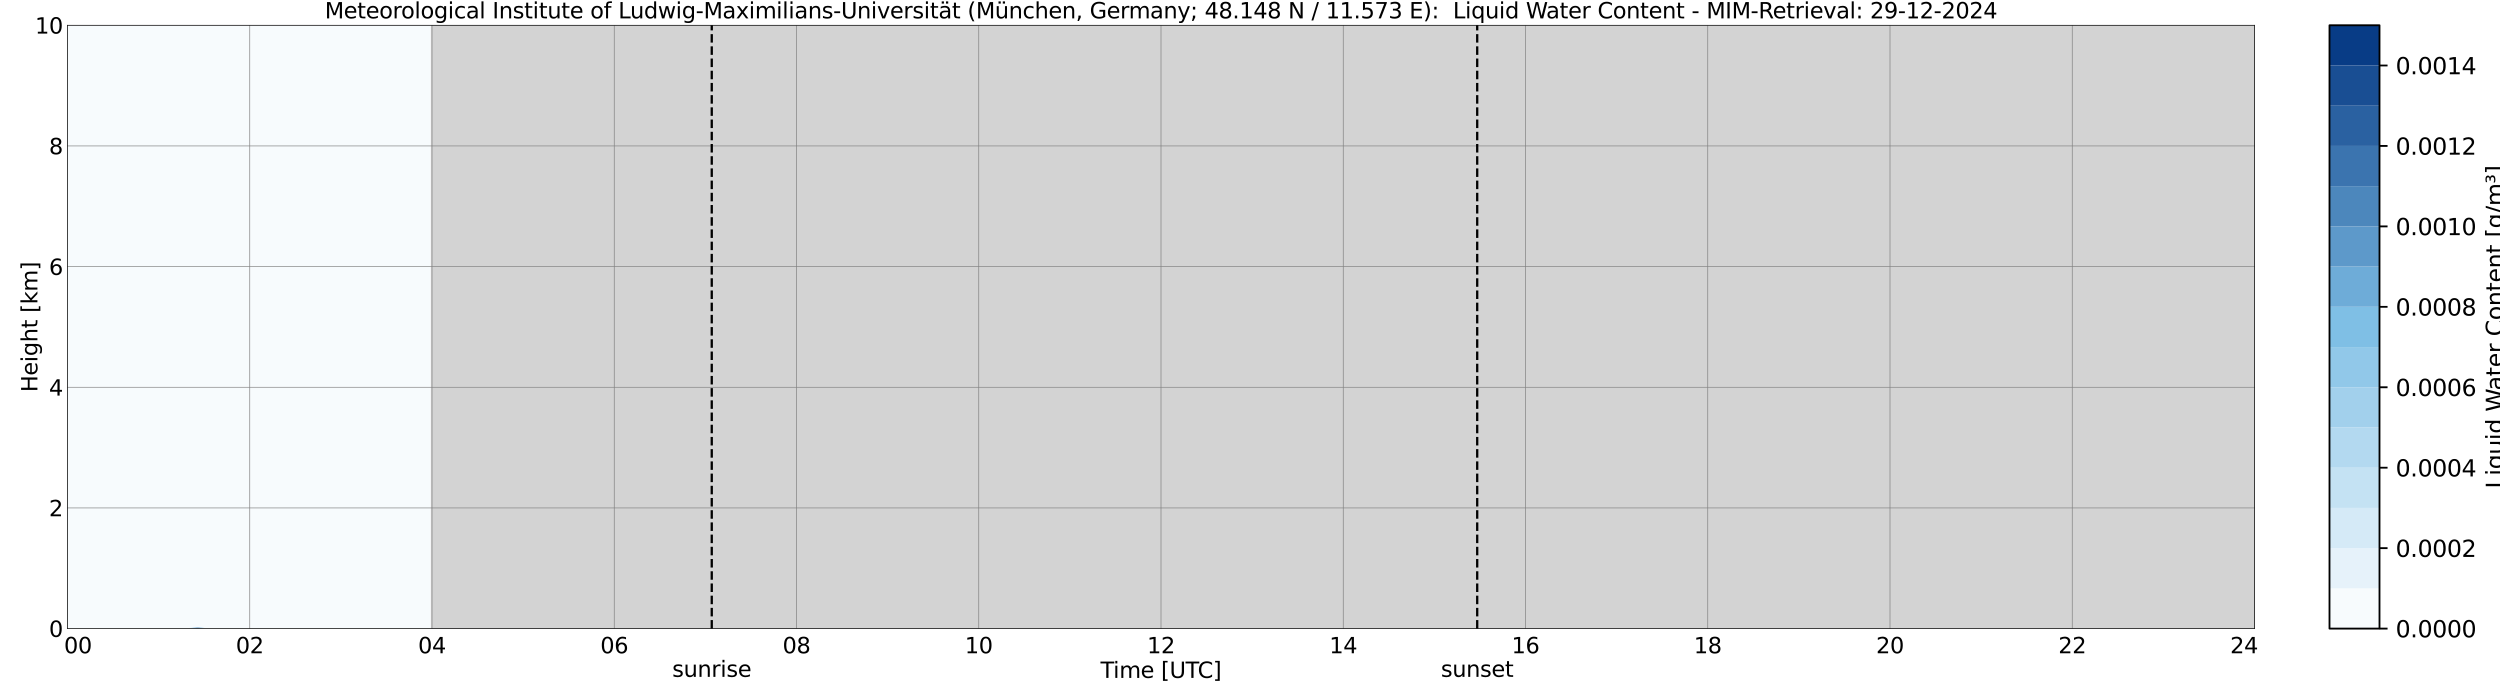
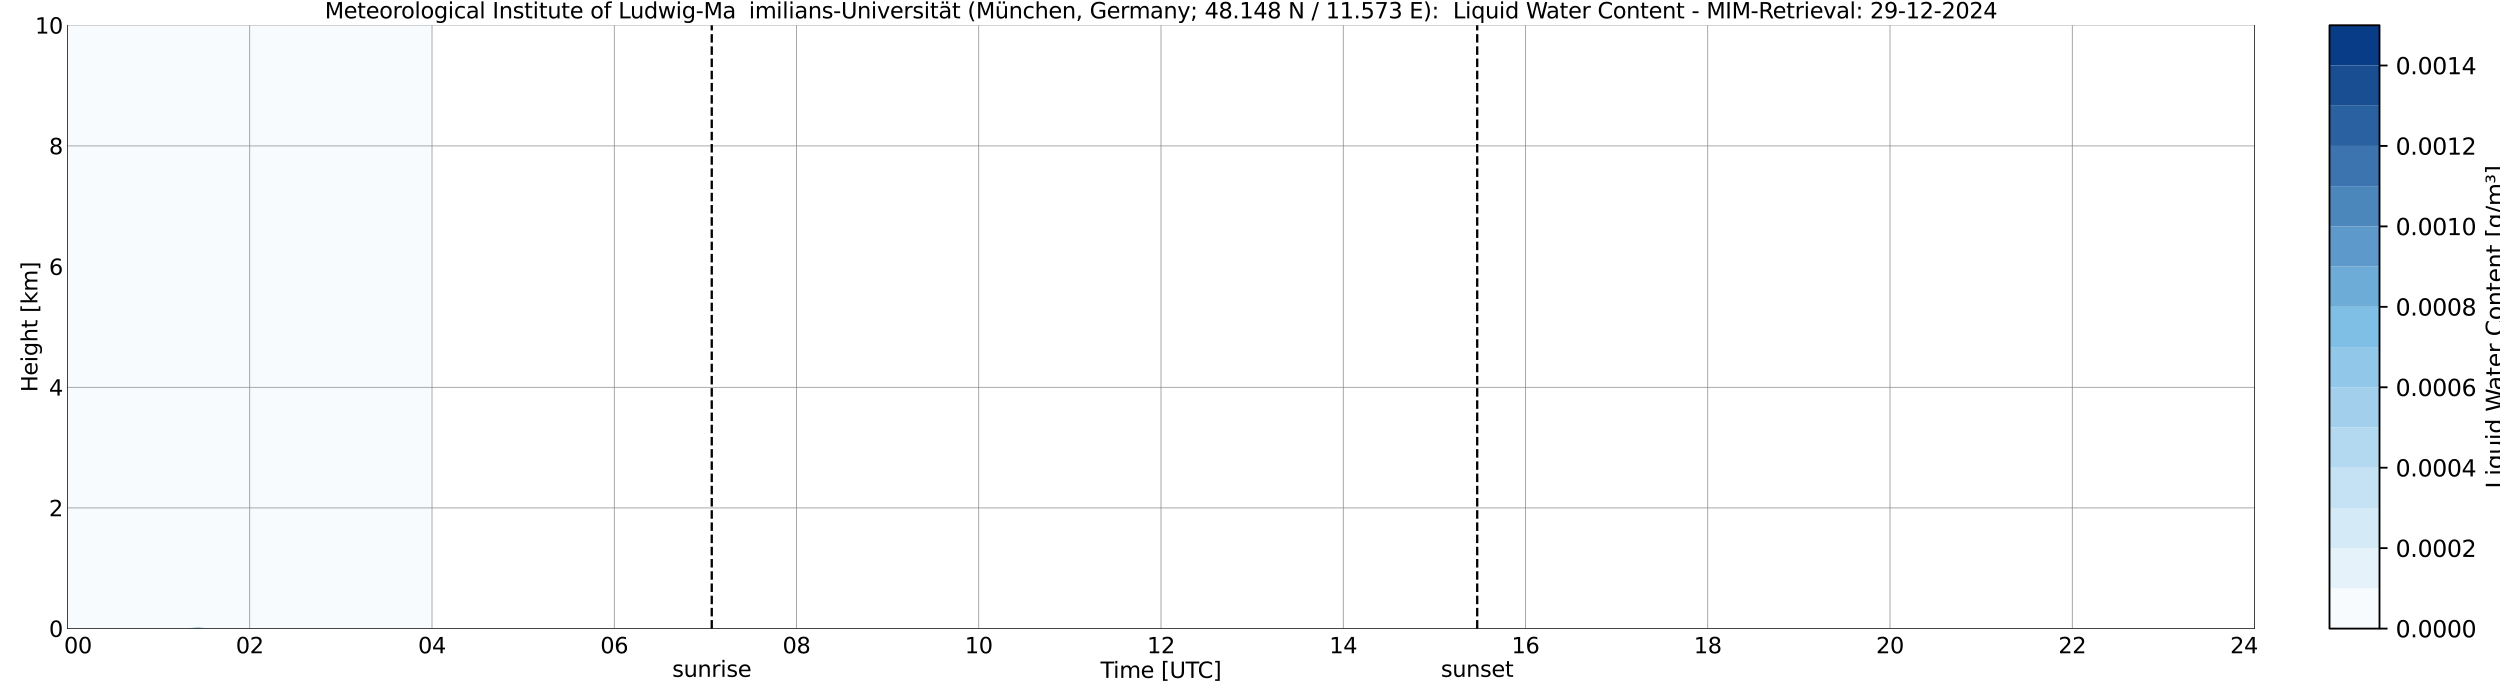
<svg xmlns="http://www.w3.org/2000/svg" xmlns:xlink="http://www.w3.org/1999/xlink" width="1085.4pt" height="296.64pt" viewBox="0 0 1085.4 296.64" version="1.1">
  <defs>
    <style type="text/css">*{stroke-linejoin: round; stroke-linecap: butt}</style>
  </defs>
  <g id="figure_1">
    <g id="patch_1">
      <path d="M 0 296.64  L 1085.4 296.64  L 1085.4 0  L 0 0  z " style="fill: #ffffff" />
    </g>
    <g id="axes_1">
      <g id="patch_2">
        <path d="M 29.306 272.909  L 978.814 272.909  L 978.814 10.976  L 29.306 10.976  z " style="fill: #ffffff" />
      </g>
      <g id="QuadContourSet_1">
        <path d="M 31.284 272.909  L 31.943 272.909  L 32.603 272.909  L 33.262 272.909  L 33.921 272.909  L 34.581 272.909  L 35.24 272.909  L 35.9 272.909  L 36.559 272.909  L 37.218 272.909  L 37.878 272.909  L 38.537 272.909  L 39.197 272.909  L 39.856 272.909  L 41.175 272.909  L 41.834 272.909  L 42.493 272.909  L 43.153 272.909  L 43.812 272.909  L 44.472 272.909  L 45.131 272.909  L 45.79 272.909  L 46.45 272.909  L 47.109 272.909  L 47.768 272.909  L 48.428 272.909  L 49.087 272.909  L 49.747 272.909  L 50.406 272.909  L 51.065 272.909  L 51.725 272.909  L 52.384 272.909  L 53.043 272.909  L 54.362 272.909  L 55.022 272.909  L 55.681 272.909  L 56.34 272.909  L 57 272.909  L 57.659 272.909  L 58.319 272.909  L 58.978 272.909  L 59.637 272.909  L 60.297 272.909  L 60.956 272.909  L 61.615 272.909  L 62.275 272.909  L 62.934 272.909  L 63.594 272.909  L 64.253 272.909  L 64.912 272.909  L 65.572 272.909  L 66.231 272.909  L 67.55 272.909  L 68.209 272.909  L 68.869 272.909  L 69.528 272.909  L 70.187 272.909  L 70.847 272.909  L 71.506 272.909  L 72.166 272.909  L 72.825 272.909  L 73.484 272.909  L 74.144 272.909  L 74.803 272.909  L 75.462 272.909  L 76.122 272.909  L 76.781 272.909  L 77.441 272.909  L 78.1 272.909  L 78.759 272.909  L 79.419 272.909  L 80.737 272.909  L 81.397 272.909  L 82.056 272.909  L 82.716 272.909  L 83.375 272.909  L 84.034 272.909  L 84.694 272.909  L 85.353 272.909  L 86.013 272.909  L 86.672 272.909  L 87.331 272.909  L 87.991 272.909  L 88.65 272.909  L 89.309 272.909  L 89.969 272.909  L 90.628 272.909  L 91.288 272.909  L 91.947 272.909  L 92.606 272.909  L 93.925 272.909  L 94.584 272.909  L 95.244 272.909  L 95.903 272.909  L 96.563 272.909  L 97.222 272.909  L 97.881 272.909  L 98.541 272.909  L 99.2 272.909  L 99.86 272.909  L 100.519 272.909  L 101.178 272.909  L 101.838 272.909  L 102.497 272.909  L 103.156 272.909  L 103.816 272.909  L 104.475 272.909  L 105.135 272.909  L 105.794 272.909  L 107.113 272.909  L 107.772 272.909  L 108.431 272.909  L 110.41 272.909  L 111.069 272.909  L 111.728 272.909  L 112.388 272.909  L 113.047 272.909  L 113.707 272.909  L 114.366 272.909  L 115.025 272.909  L 115.685 272.909  L 116.344 272.909  L 117.003 272.909  L 117.663 272.909  L 118.322 272.909  L 118.982 272.909  L 120.3 272.909  L 120.96 272.909  L 121.619 272.909  L 122.278 272.909  L 122.938 272.909  L 123.597 272.909  L 124.257 272.909  L 124.916 272.909  L 125.575 272.909  L 126.235 272.909  L 126.894 272.909  L 127.553 272.909  L 128.213 272.909  L 128.872 272.909  L 129.532 272.909  L 130.191 272.909  L 130.85 272.909  L 131.51 272.909  L 132.169 272.909  L 133.488 272.909  L 134.147 272.909  L 134.807 272.909  L 135.466 272.909  L 136.125 272.909  L 136.785 272.909  L 137.444 272.909  L 138.104 272.909  L 138.763 272.909  L 139.422 272.909  L 140.082 272.909  L 140.741 272.909  L 141.4 272.909  L 142.06 272.909  L 142.719 272.909  L 143.379 272.909  L 144.038 272.909  L 144.697 272.909  L 145.357 272.909  L 146.676 272.909  L 147.335 272.909  L 147.994 272.909  L 148.654 272.909  L 149.313 272.909  L 149.972 272.909  L 150.632 272.909  L 151.291 272.909  L 151.951 272.909  L 152.61 272.909  L 153.269 272.909  L 153.929 272.909  L 154.588 272.909  L 155.247 272.909  L 155.907 272.909  L 156.566 272.909  L 157.226 272.909  L 157.885 272.909  L 158.544 272.909  L 159.863 272.909  L 160.523 272.909  L 161.182 272.909  L 161.841 272.909  L 162.501 272.909  L 163.16 272.909  L 163.819 272.909  L 164.479 272.909  L 165.138 272.909  L 165.798 272.909  L 166.457 272.909  L 167.116 272.909  L 167.776 272.909  L 168.435 272.909  L 169.094 272.909  L 169.754 272.909  L 170.413 272.909  L 171.073 272.909  L 171.732 272.909  L 173.051 272.909  L 173.71 272.909  L 174.37 272.909  L 175.029 272.909  L 175.688 272.909  L 176.348 272.909  L 177.007 272.909  L 177.666 272.909  L 178.326 272.909  L 178.985 272.909  L 179.645 272.909  L 180.304 272.909  L 180.963 272.909  L 181.623 272.909  L 182.282 272.909  L 182.941 272.909  L 183.601 272.909  L 184.26 272.909  L 184.92 272.909  L 186.238 272.909  L 186.898 272.909  L 186.898 272.647  L 186.898 272.254  L 186.898 271.599  L 186.898 270.944  L 186.898 270.289  L 186.898 269.504  L 186.898 268.718  L 186.898 267.932  L 186.898 267.146  L 186.898 266.36  L 186.898 265.575  L 186.898 264.789  L 186.898 264.003  L 186.898 263.217  L 186.898 262.431  L 186.898 261.646  L 186.898 260.86  L 186.898 260.074  L 186.898 259.288  L 186.898 258.241  L 186.898 257.193  L 186.898 256.145  L 186.898 255.097  L 186.898 254.05  L 186.898 253.002  L 186.898 251.954  L 186.898 250.906  L 186.898 249.859  L 186.898 248.811  L 186.898 247.763  L 186.898 246.715  L 186.898 245.668  L 186.898 244.62  L 186.898 243.572  L 186.898 242.525  L 186.898 241.477  L 186.898 240.167  L 186.898 238.857  L 186.898 237.548  L 186.898 236.238  L 186.898 234.928  L 186.898 233.619  L 186.898 232.309  L 186.898 231  L 186.898 229.69  L 186.898 228.38  L 186.898 227.071  L 186.898 225.761  L 186.898 224.451  L 186.898 223.142  L 186.898 221.832  L 186.898 220.522  L 186.898 219.213  L 186.898 217.903  L 186.898 216.593  L 186.898 215.284  L 186.898 213.974  L 186.898 212.664  L 186.898 211.355  L 186.898 210.045  L 186.898 208.735  L 186.898 207.426  L 186.898 204.806  L 186.898 202.187  L 186.898 199.568  L 186.898 196.948  L 186.898 194.329  L 186.898 191.71  L 186.898 189.09  L 186.898 186.471  L 186.898 183.852  L 186.898 181.232  L 186.898 178.613  L 186.898 175.994  L 186.898 173.374  L 186.898 170.755  L 186.898 168.136  L 186.898 165.516  L 186.898 162.897  L 186.898 160.278  L 186.898 157.658  L 186.898 155.039  L 186.898 152.42  L 186.898 149.8  L 186.898 147.181  L 186.898 144.562  L 186.898 141.942  L 186.898 139.323  L 186.898 136.704  L 186.898 134.084  L 186.898 131.465  L 186.898 128.846  L 186.898 126.226  L 186.898 123.607  L 186.898 120.988  L 186.898 118.368  L 186.898 115.749  L 186.898 113.13  L 186.898 110.51  L 186.898 107.891  L 186.898 105.272  L 186.898 102.652  L 186.898 100.033  L 186.898 97.414  L 186.898 94.794  L 186.898 92.175  L 186.898 89.556  L 186.898 86.936  L 186.898 84.317  L 186.898 81.698  L 186.898 79.078  L 186.898 76.459  L 186.898 73.84  L 186.898 71.22  L 186.898 68.601  L 186.898 65.982  L 186.898 63.362  L 186.898 60.743  L 186.898 58.124  L 186.898 55.504  L 186.898 52.885  L 186.898 50.266  L 186.898 47.646  L 186.898 45.027  L 186.898 42.408  L 186.898 39.788  L 186.898 37.169  L 186.898 34.55  L 186.898 31.93  L 186.898 29.311  L 186.898 26.692  L 186.898 24.072  L 186.898 21.453  L 186.898 18.834  L 186.898 16.214  L 186.898 13.595  L 186.898 10.976  L 186.238 10.976  L 184.92 10.976  L 184.26 10.976  L 183.601 10.976  L 182.941 10.976  L 182.282 10.976  L 181.623 10.976  L 180.963 10.976  L 180.304 10.976  L 179.645 10.976  L 178.985 10.976  L 178.326 10.976  L 177.666 10.976  L 177.007 10.976  L 176.348 10.976  L 175.688 10.976  L 175.029 10.976  L 174.37 10.976  L 173.71 10.976  L 173.051 10.976  L 171.732 10.976  L 171.073 10.976  L 170.413 10.976  L 169.754 10.976  L 169.094 10.976  L 168.435 10.976  L 167.776 10.976  L 167.116 10.976  L 166.457 10.976  L 165.798 10.976  L 165.138 10.976  L 164.479 10.976  L 163.819 10.976  L 163.16 10.976  L 162.501 10.976  L 161.841 10.976  L 161.182 10.976  L 160.523 10.976  L 159.863 10.976  L 158.544 10.976  L 157.885 10.976  L 157.226 10.976  L 156.566 10.976  L 155.907 10.976  L 155.247 10.976  L 154.588 10.976  L 153.929 10.976  L 153.269 10.976  L 152.61 10.976  L 151.951 10.976  L 151.291 10.976  L 150.632 10.976  L 149.972 10.976  L 149.313 10.976  L 148.654 10.976  L 147.994 10.976  L 147.335 10.976  L 146.676 10.976  L 145.357 10.976  L 144.697 10.976  L 144.038 10.976  L 143.379 10.976  L 142.719 10.976  L 142.06 10.976  L 141.4 10.976  L 140.741 10.976  L 140.082 10.976  L 139.422 10.976  L 138.763 10.976  L 138.104 10.976  L 137.444 10.976  L 136.785 10.976  L 136.125 10.976  L 135.466 10.976  L 134.807 10.976  L 134.147 10.976  L 133.488 10.976  L 132.169 10.976  L 131.51 10.976  L 130.85 10.976  L 130.191 10.976  L 129.532 10.976  L 128.872 10.976  L 128.213 10.976  L 127.553 10.976  L 126.894 10.976  L 126.235 10.976  L 125.575 10.976  L 124.916 10.976  L 124.257 10.976  L 123.597 10.976  L 122.938 10.976  L 122.278 10.976  L 121.619 10.976  L 120.96 10.976  L 120.3 10.976  L 118.982 10.976  L 118.322 10.976  L 117.663 10.976  L 117.003 10.976  L 116.344 10.976  L 115.685 10.976  L 115.025 10.976  L 114.366 10.976  L 113.707 10.976  L 113.047 10.976  L 112.388 10.976  L 111.728 10.976  L 111.069 10.976  L 110.41 10.976  L 108.431 10.976  L 107.772 10.976  L 107.113 10.976  L 105.794 10.976  L 105.135 10.976  L 104.475 10.976  L 103.816 10.976  L 103.156 10.976  L 102.497 10.976  L 101.838 10.976  L 101.178 10.976  L 100.519 10.976  L 99.86 10.976  L 99.2 10.976  L 98.541 10.976  L 97.881 10.976  L 97.222 10.976  L 96.563 10.976  L 95.903 10.976  L 95.244 10.976  L 94.584 10.976  L 93.925 10.976  L 92.606 10.976  L 91.947 10.976  L 91.288 10.976  L 90.628 10.976  L 89.969 10.976  L 89.309 10.976  L 88.65 10.976  L 87.991 10.976  L 87.331 10.976  L 86.672 10.976  L 86.013 10.976  L 85.353 10.976  L 84.694 10.976  L 84.034 10.976  L 83.375 10.976  L 82.716 10.976  L 82.056 10.976  L 81.397 10.976  L 80.737 10.976  L 79.419 10.976  L 78.759 10.976  L 78.1 10.976  L 77.441 10.976  L 76.781 10.976  L 76.122 10.976  L 75.462 10.976  L 74.803 10.976  L 74.144 10.976  L 73.484 10.976  L 72.825 10.976  L 72.166 10.976  L 71.506 10.976  L 70.847 10.976  L 70.187 10.976  L 69.528 10.976  L 68.869 10.976  L 68.209 10.976  L 67.55 10.976  L 66.231 10.976  L 65.572 10.976  L 64.912 10.976  L 64.253 10.976  L 63.594 10.976  L 62.934 10.976  L 62.275 10.976  L 61.615 10.976  L 60.956 10.976  L 60.297 10.976  L 59.637 10.976  L 58.978 10.976  L 58.319 10.976  L 57.659 10.976  L 57 10.976  L 56.34 10.976  L 55.681 10.976  L 55.022 10.976  L 54.362 10.976  L 53.043 10.976  L 52.384 10.976  L 51.725 10.976  L 51.065 10.976  L 50.406 10.976  L 49.747 10.976  L 49.087 10.976  L 48.428 10.976  L 47.768 10.976  L 47.109 10.976  L 46.45 10.976  L 45.79 10.976  L 45.131 10.976  L 44.472 10.976  L 43.812 10.976  L 43.153 10.976  L 42.493 10.976  L 41.834 10.976  L 41.175 10.976  L 39.856 10.976  L 39.197 10.976  L 38.537 10.976  L 37.878 10.976  L 37.218 10.976  L 36.559 10.976  L 35.9 10.976  L 35.24 10.976  L 34.581 10.976  L 33.921 10.976  L 33.262 10.976  L 32.603 10.976  L 31.943 10.976  L 31.284 10.976  L 29.306 10.976  L 29.306 13.595  L 29.306 16.214  L 29.306 18.834  L 29.306 21.453  L 29.306 24.072  L 29.306 26.692  L 29.306 29.311  L 29.306 31.93  L 29.306 34.55  L 29.306 37.169  L 29.306 39.788  L 29.306 42.408  L 29.306 45.027  L 29.306 47.646  L 29.306 50.266  L 29.306 52.885  L 29.306 55.504  L 29.306 58.124  L 29.306 60.743  L 29.306 63.362  L 29.306 65.982  L 29.306 68.601  L 29.306 71.22  L 29.306 73.84  L 29.306 76.459  L 29.306 79.078  L 29.306 81.698  L 29.306 84.317  L 29.306 86.936  L 29.306 89.556  L 29.306 92.175  L 29.306 94.794  L 29.306 97.414  L 29.306 100.033  L 29.306 102.652  L 29.306 105.272  L 29.306 107.891  L 29.306 110.51  L 29.306 113.13  L 29.306 115.749  L 29.306 118.368  L 29.306 120.988  L 29.306 123.607  L 29.306 126.226  L 29.306 128.846  L 29.306 131.465  L 29.306 134.084  L 29.306 136.704  L 29.306 139.323  L 29.306 141.942  L 29.306 144.562  L 29.306 147.181  L 29.306 149.8  L 29.306 152.42  L 29.306 155.039  L 29.306 157.658  L 29.306 160.278  L 29.306 162.897  L 29.306 165.516  L 29.306 168.136  L 29.306 170.755  L 29.306 173.374  L 29.306 175.994  L 29.306 178.613  L 29.306 181.232  L 29.306 183.852  L 29.306 186.471  L 29.306 189.09  L 29.306 191.71  L 29.306 194.329  L 29.306 196.948  L 29.306 199.568  L 29.306 202.187  L 29.306 204.806  L 29.306 207.426  L 29.306 208.735  L 29.306 210.045  L 29.306 211.355  L 29.306 212.664  L 29.306 213.974  L 29.306 215.284  L 29.306 216.593  L 29.306 217.903  L 29.306 219.213  L 29.306 220.522  L 29.306 221.832  L 29.306 223.142  L 29.306 224.451  L 29.306 225.761  L 29.306 227.071  L 29.306 228.38  L 29.306 229.69  L 29.306 231  L 29.306 232.309  L 29.306 233.619  L 29.306 234.928  L 29.306 236.238  L 29.306 237.548  L 29.306 238.857  L 29.306 240.167  L 29.306 241.477  L 29.306 242.525  L 29.306 243.572  L 29.306 244.62  L 29.306 245.668  L 29.306 246.715  L 29.306 247.763  L 29.306 248.811  L 29.306 249.859  L 29.306 250.906  L 29.306 251.954  L 29.306 253.002  L 29.306 254.05  L 29.306 255.097  L 29.306 256.145  L 29.306 257.193  L 29.306 258.241  L 29.306 259.288  L 29.306 260.074  L 29.306 260.86  L 29.306 261.646  L 29.306 262.431  L 29.306 263.217  L 29.306 264.003  L 29.306 264.789  L 29.306 265.575  L 29.306 266.36  L 29.306 267.146  L 29.306 267.932  L 29.306 268.718  L 29.306 269.504  L 29.306 270.289  L 29.306 270.944  L 29.306 271.599  L 29.306 272.254  L 29.306 272.647  L 29.306 272.909  z M 82.075 272.647  L 82.716 272.458  L 83.375 272.342  L 84.034 272.306  L 84.694 272.293  L 85.353 272.284  L 86.013 272.281  L 86.672 272.287  L 87.331 272.3  L 87.991 272.327  L 88.65 272.447  L 88.985 272.647  L 88.65 272.78  L 87.991 272.86  L 87.331 272.878  L 86.672 272.886  L 86.013 272.89  L 85.353 272.889  L 84.694 272.883  L 84.034 272.874  L 83.375 272.85  L 82.716 272.773  z " clip-path="url(#p1e7fcf6dff)" style="fill: #f7fbfd" />
        <path d="M 82.716 272.773  L 83.375 272.85  L 84.034 272.874  L 84.694 272.883  L 85.353 272.889  L 86.013 272.89  L 86.672 272.886  L 87.331 272.878  L 87.991 272.86  L 88.65 272.78  L 88.985 272.647  L 88.65 272.447  L 87.991 272.327  L 87.331 272.3  L 86.672 272.287  L 86.013 272.281  L 85.353 272.284  L 84.694 272.293  L 84.034 272.306  L 83.375 272.342  L 82.716 272.458  L 82.075 272.647  z M 82.735 272.647  L 83.375 272.429  L 84.034 272.358  L 84.694 272.332  L 85.353 272.313  L 86.013 272.309  L 86.672 272.321  L 87.331 272.347  L 87.991 272.4  L 88.65 272.64  L 88.661 272.647  L 88.65 272.651  L 87.991 272.812  L 87.331 272.847  L 86.672 272.864  L 86.013 272.872  L 85.353 272.869  L 84.694 272.857  L 84.034 272.839  L 83.375 272.792  z " clip-path="url(#p1e7fcf6dff)" style="fill: #e6f2fa" />
        <path d="M 83.375 272.792  L 84.034 272.839  L 84.694 272.857  L 85.353 272.869  L 86.013 272.872  L 86.672 272.864  L 87.331 272.847  L 87.991 272.812  L 88.65 272.651  L 88.661 272.647  L 88.65 272.64  L 87.991 272.4  L 87.331 272.347  L 86.672 272.321  L 86.013 272.309  L 85.353 272.313  L 84.694 272.332  L 84.034 272.358  L 83.375 272.429  L 82.735 272.647  z M 82.993 272.647  L 83.375 272.517  L 84.034 272.411  L 84.694 272.372  L 85.353 272.343  L 86.013 272.336  L 86.672 272.354  L 87.331 272.393  L 87.991 272.472  L 88.461 272.647  L 87.991 272.763  L 87.331 272.816  L 86.672 272.842  L 86.013 272.854  L 85.353 272.849  L 84.694 272.83  L 84.034 272.804  L 83.375 272.733  z " clip-path="url(#p1e7fcf6dff)" style="fill: #d5eaf7" />
        <path d="M 83.375 272.733  L 84.034 272.804  L 84.694 272.83  L 85.353 272.849  L 86.013 272.854  L 86.672 272.842  L 87.331 272.816  L 87.991 272.763  L 88.461 272.647  L 87.991 272.472  L 87.331 272.393  L 86.672 272.354  L 86.013 272.336  L 85.353 272.343  L 84.694 272.372  L 84.034 272.411  L 83.375 272.517  L 82.993 272.647  z M 83.252 272.647  L 83.375 272.605  L 84.034 272.463  L 84.694 272.411  L 85.353 272.373  L 86.013 272.364  L 86.672 272.388  L 87.331 272.44  L 87.991 272.545  L 88.265 272.647  L 87.991 272.715  L 87.331 272.785  L 86.672 272.819  L 86.013 272.835  L 85.353 272.829  L 84.694 272.804  L 84.034 272.77  L 83.375 272.675  z " clip-path="url(#p1e7fcf6dff)" style="fill: #c4e2f3" />
        <path d="M 83.375 272.675  L 84.034 272.77  L 84.694 272.804  L 85.353 272.829  L 86.013 272.835  L 86.672 272.819  L 87.331 272.785  L 87.991 272.715  L 88.265 272.647  L 87.991 272.545  L 87.331 272.44  L 86.672 272.388  L 86.013 272.364  L 85.353 272.373  L 84.694 272.411  L 84.034 272.463  L 83.375 272.605  L 83.252 272.647  z M 83.488 272.647  L 84.034 272.515  L 84.694 272.45  L 85.353 272.403  L 86.013 272.392  L 86.672 272.421  L 87.331 272.486  L 87.991 272.618  L 88.068 272.647  L 87.991 272.666  L 87.331 272.754  L 86.672 272.797  L 86.013 272.817  L 85.353 272.81  L 84.694 272.778  L 84.034 272.735  z " clip-path="url(#p1e7fcf6dff)" style="fill: #b3d9f0" />
        <path d="M 84.034 272.735  L 84.694 272.778  L 85.353 272.81  L 86.013 272.817  L 86.672 272.797  L 87.331 272.754  L 87.991 272.666  L 88.068 272.647  L 87.991 272.618  L 87.331 272.486  L 86.672 272.421  L 86.013 272.392  L 85.353 272.403  L 84.694 272.45  L 84.034 272.515  L 83.488 272.647  z M 83.705 272.647  L 84.034 272.567  L 84.694 272.489  L 85.353 272.433  L 86.013 272.419  L 86.672 272.455  L 87.331 272.533  L 87.861 272.647  L 87.331 272.723  L 86.672 272.775  L 86.013 272.799  L 85.353 272.79  L 84.694 272.752  L 84.034 272.7  z " clip-path="url(#p1e7fcf6dff)" style="fill: #a2d0ec" />
        <path d="M 84.034 272.7  L 84.694 272.752  L 85.353 272.79  L 86.013 272.799  L 86.672 272.775  L 87.331 272.723  L 87.861 272.647  L 87.331 272.533  L 86.672 272.455  L 86.013 272.419  L 85.353 272.433  L 84.694 272.489  L 84.034 272.567  L 83.705 272.647  z M 83.921 272.647  L 84.034 272.619  L 84.694 272.528  L 85.353 272.462  L 86.013 272.447  L 86.672 272.488  L 87.331 272.579  L 87.645 272.647  L 87.331 272.692  L 86.672 272.753  L 86.013 272.78  L 85.353 272.77  L 84.694 272.726  L 84.034 272.665  z " clip-path="url(#p1e7fcf6dff)" style="fill: #91c8e9" />
        <path d="M 84.034 272.665  L 84.694 272.726  L 85.353 272.77  L 86.013 272.78  L 86.672 272.753  L 87.331 272.692  L 87.645 272.647  L 87.331 272.579  L 86.672 272.488  L 86.013 272.447  L 85.353 272.462  L 84.694 272.528  L 84.034 272.619  L 83.921 272.647  z M 84.16 272.647  L 84.694 272.567  L 85.353 272.492  L 86.013 272.474  L 86.672 272.522  L 87.331 272.626  L 87.43 272.647  L 87.331 272.661  L 86.672 272.73  L 86.013 272.762  L 85.353 272.75  L 84.694 272.7  z " clip-path="url(#p1e7fcf6dff)" style="fill: #7fbfe5" />
        <path d="M 84.694 272.7  L 85.353 272.75  L 86.013 272.762  L 86.672 272.73  L 87.331 272.661  L 87.43 272.647  L 87.331 272.626  L 86.672 272.522  L 86.013 272.474  L 85.353 272.492  L 84.694 272.567  L 84.16 272.647  z M 84.423 272.647  L 84.694 272.607  L 85.353 272.522  L 86.013 272.502  L 86.672 272.555  L 87.222 272.647  L 86.672 272.708  L 86.013 272.744  L 85.353 272.73  L 84.694 272.674  z " clip-path="url(#p1e7fcf6dff)" style="fill: #6eacd8" />
-         <path d="M 84.694 272.674  L 85.353 272.73  L 86.013 272.744  L 86.672 272.708  L 87.222 272.647  L 86.672 272.555  L 86.013 272.502  L 85.353 272.522  L 84.694 272.607  L 84.423 272.647  z M 84.686 272.647  L 84.694 272.646  L 85.353 272.552  L 86.013 272.529  L 86.672 272.589  L 87.021 272.647  L 86.672 272.686  L 86.013 272.725  L 85.353 272.71  L 84.694 272.648  z " clip-path="url(#p1e7fcf6dff)" style="fill: #5d99ca" />
        <path d="M 84.694 272.648  L 85.353 272.71  L 86.013 272.725  L 86.672 272.686  L 87.021 272.647  L 86.672 272.589  L 86.013 272.529  L 85.353 272.552  L 84.694 272.646  L 84.686 272.647  z M 84.896 272.647  L 85.353 272.581  L 86.013 272.557  L 86.672 272.622  L 86.819 272.647  L 86.672 272.663  L 86.013 272.707  L 85.353 272.691  z " clip-path="url(#p1e7fcf6dff)" style="fill: #4c87bc" />
        <path d="M 85.353 272.691  L 86.013 272.707  L 86.672 272.663  L 86.819 272.647  L 86.672 272.622  L 86.013 272.557  L 85.353 272.581  L 84.896 272.647  z M 85.103 272.647  L 85.353 272.611  L 86.013 272.584  L 86.602 272.647  L 86.013 272.689  L 85.353 272.671  z " clip-path="url(#p1e7fcf6dff)" style="fill: #3b74af" />
        <path d="M 85.353 272.671  L 86.013 272.689  L 86.602 272.647  L 86.013 272.584  L 85.353 272.611  L 85.103 272.647  z M 85.311 272.647  L 85.353 272.641  L 86.013 272.612  L 86.344 272.647  L 86.013 272.67  L 85.353 272.651  z " clip-path="url(#p1e7fcf6dff)" style="fill: #2a61a1" />
        <path d="M 85.353 272.651  L 86.013 272.67  L 86.344 272.647  L 86.013 272.612  L 85.353 272.641  L 85.311 272.647  z M 85.84 272.647  L 86.013 272.639  L 86.086 272.647  L 86.013 272.652  z " clip-path="url(#p1e7fcf6dff)" style="fill: #194e93" />
        <path d="M 86.013 272.652  L 86.086 272.647  L 86.013 272.639  L 85.84 272.647  z " clip-path="url(#p1e7fcf6dff)" style="fill: #083c86" />
      </g>
      <g id="patch_3">
-         <path d="M 187.557 272.909  L 978.814 272.909  L 978.814 10.976  L 187.557 10.976  z " clip-path="url(#p1e7fcf6dff)" style="fill: #d3d3d3; stroke: #d3d3d3; stroke-linejoin: miter" />
-       </g>
+         </g>
      <g id="matplotlib.axis_1">
        <g id="xtick_1">
          <g id="line2d_1">
            <path d="M 29.306 272.909  L 29.306 10.976  " clip-path="url(#p1e7fcf6dff)" style="fill: none; stroke: #808080; stroke-width: 0.3; stroke-linecap: square" />
          </g>
          <g id="line2d_2" />
          <g id="text_1">
            <g transform="translate(18.733 283.627) scale(0.095 -0.095)">
              <defs>
                <path id="DejaVuSans-20" transform="scale(0.016)" />
                <path id="DejaVuSans-30" d="M 2034 4250  Q 1547 4250 1301 3770  Q 1056 3291 1056 2328  Q 1056 1369 1301 889  Q 1547 409 2034 409  Q 2525 409 2770 889  Q 3016 1369 3016 2328  Q 3016 3291 2770 3770  Q 2525 4250 2034 4250  z M 2034 4750  Q 2819 4750 3233 4129  Q 3647 3509 3647 2328  Q 3647 1150 3233 529  Q 2819 -91 2034 -91  Q 1250 -91 836 529  Q 422 1150 422 2328  Q 422 3509 836 4129  Q 1250 4750 2034 4750  z " transform="scale(0.016)" />
              </defs>
              <use xlink:href="#DejaVuSans-20" />
              <use xlink:href="#DejaVuSans-20" transform="translate(31.787 0)" />
              <use xlink:href="#DejaVuSans-20" transform="translate(63.574 0)" />
              <use xlink:href="#DejaVuSans-30" transform="translate(95.361 0)" />
              <use xlink:href="#DejaVuSans-30" transform="translate(158.984 0)" />
            </g>
          </g>
        </g>
        <g id="xtick_2">
          <g id="line2d_3">
            <path d="M 108.431 272.909  L 108.431 10.976  " clip-path="url(#p1e7fcf6dff)" style="fill: none; stroke: #808080; stroke-width: 0.3; stroke-linecap: square" />
          </g>
          <g id="line2d_4" />
          <g id="text_2">
            <g transform="translate(102.387 283.627) scale(0.095 -0.095)">
              <defs>
                <path id="DejaVuSans-32" d="M 1228 531  L 3431 531  L 3431 0  L 469 0  L 469 531  Q 828 903 1448 1529  Q 2069 2156 2228 2338  Q 2531 2678 2651 2914  Q 2772 3150 2772 3378  Q 2772 3750 2511 3984  Q 2250 4219 1831 4219  Q 1534 4219 1204 4116  Q 875 4013 500 3803  L 500 4441  Q 881 4594 1212 4672  Q 1544 4750 1819 4750  Q 2544 4750 2975 4387  Q 3406 4025 3406 3419  Q 3406 3131 3298 2873  Q 3191 2616 2906 2266  Q 2828 2175 2409 1742  Q 1991 1309 1228 531  z " transform="scale(0.016)" />
              </defs>
              <use xlink:href="#DejaVuSans-30" />
              <use xlink:href="#DejaVuSans-32" transform="translate(63.623 0)" />
            </g>
          </g>
        </g>
        <g id="xtick_3">
          <g id="line2d_5">
            <path d="M 187.557 272.909  L 187.557 10.976  " clip-path="url(#p1e7fcf6dff)" style="fill: none; stroke: #808080; stroke-width: 0.3; stroke-linecap: square" />
          </g>
          <g id="line2d_6" />
          <g id="text_3">
            <g transform="translate(181.513 283.627) scale(0.095 -0.095)">
              <defs>
                <path id="DejaVuSans-34" d="M 2419 4116  L 825 1625  L 2419 1625  L 2419 4116  z M 2253 4666  L 3047 4666  L 3047 1625  L 3713 1625  L 3713 1100  L 3047 1100  L 3047 0  L 2419 0  L 2419 1100  L 313 1100  L 313 1709  L 2253 4666  z " transform="scale(0.016)" />
              </defs>
              <use xlink:href="#DejaVuSans-30" />
              <use xlink:href="#DejaVuSans-34" transform="translate(63.623 0)" />
            </g>
          </g>
        </g>
        <g id="xtick_4">
          <g id="line2d_7">
            <path d="M 266.683 272.909  L 266.683 10.976  " clip-path="url(#p1e7fcf6dff)" style="fill: none; stroke: #808080; stroke-width: 0.3; stroke-linecap: square" />
          </g>
          <g id="line2d_8" />
          <g id="text_4">
            <g transform="translate(260.638 283.627) scale(0.095 -0.095)">
              <defs>
                <path id="DejaVuSans-36" d="M 2113 2584  Q 1688 2584 1439 2293  Q 1191 2003 1191 1497  Q 1191 994 1439 701  Q 1688 409 2113 409  Q 2538 409 2786 701  Q 3034 994 3034 1497  Q 3034 2003 2786 2293  Q 2538 2584 2113 2584  z M 3366 4563  L 3366 3988  Q 3128 4100 2886 4159  Q 2644 4219 2406 4219  Q 1781 4219 1451 3797  Q 1122 3375 1075 2522  Q 1259 2794 1537 2939  Q 1816 3084 2150 3084  Q 2853 3084 3261 2657  Q 3669 2231 3669 1497  Q 3669 778 3244 343  Q 2819 -91 2113 -91  Q 1303 -91 875 529  Q 447 1150 447 2328  Q 447 3434 972 4092  Q 1497 4750 2381 4750  Q 2619 4750 2861 4703  Q 3103 4656 3366 4563  z " transform="scale(0.016)" />
              </defs>
              <use xlink:href="#DejaVuSans-30" />
              <use xlink:href="#DejaVuSans-36" transform="translate(63.623 0)" />
            </g>
          </g>
        </g>
        <g id="xtick_5">
          <g id="line2d_9">
            <path d="M 345.808 272.909  L 345.808 10.976  " clip-path="url(#p1e7fcf6dff)" style="fill: none; stroke: #808080; stroke-width: 0.3; stroke-linecap: square" />
          </g>
          <g id="line2d_10" />
          <g id="text_5">
            <g transform="translate(339.764 283.627) scale(0.095 -0.095)">
              <defs>
                <path id="DejaVuSans-38" d="M 2034 2216  Q 1584 2216 1326 1975  Q 1069 1734 1069 1313  Q 1069 891 1326 650  Q 1584 409 2034 409  Q 2484 409 2743 651  Q 3003 894 3003 1313  Q 3003 1734 2745 1975  Q 2488 2216 2034 2216  z M 1403 2484  Q 997 2584 770 2862  Q 544 3141 544 3541  Q 544 4100 942 4425  Q 1341 4750 2034 4750  Q 2731 4750 3128 4425  Q 3525 4100 3525 3541  Q 3525 3141 3298 2862  Q 3072 2584 2669 2484  Q 3125 2378 3379 2068  Q 3634 1759 3634 1313  Q 3634 634 3220 271  Q 2806 -91 2034 -91  Q 1263 -91 848 271  Q 434 634 434 1313  Q 434 1759 690 2068  Q 947 2378 1403 2484  z M 1172 3481  Q 1172 3119 1398 2916  Q 1625 2713 2034 2713  Q 2441 2713 2670 2916  Q 2900 3119 2900 3481  Q 2900 3844 2670 4047  Q 2441 4250 2034 4250  Q 1625 4250 1398 4047  Q 1172 3844 1172 3481  z " transform="scale(0.016)" />
              </defs>
              <use xlink:href="#DejaVuSans-30" />
              <use xlink:href="#DejaVuSans-38" transform="translate(63.623 0)" />
            </g>
          </g>
        </g>
        <g id="xtick_6">
          <g id="line2d_11">
            <path d="M 424.934 272.909  L 424.934 10.976  " clip-path="url(#p1e7fcf6dff)" style="fill: none; stroke: #808080; stroke-width: 0.3; stroke-linecap: square" />
          </g>
          <g id="line2d_12" />
          <g id="text_6">
            <g transform="translate(418.89 283.627) scale(0.095 -0.095)">
              <defs>
                <path id="DejaVuSans-31" d="M 794 531  L 1825 531  L 1825 4091  L 703 3866  L 703 4441  L 1819 4666  L 2450 4666  L 2450 531  L 3481 531  L 3481 0  L 794 0  L 794 531  z " transform="scale(0.016)" />
              </defs>
              <use xlink:href="#DejaVuSans-31" />
              <use xlink:href="#DejaVuSans-30" transform="translate(63.623 0)" />
            </g>
          </g>
        </g>
        <g id="xtick_7">
          <g id="line2d_13">
            <path d="M 504.06 272.909  L 504.06 10.976  " clip-path="url(#p1e7fcf6dff)" style="fill: none; stroke: #808080; stroke-width: 0.3; stroke-linecap: square" />
          </g>
          <g id="line2d_14" />
          <g id="text_7">
            <g transform="translate(498.015 283.627) scale(0.095 -0.095)">
              <use xlink:href="#DejaVuSans-31" />
              <use xlink:href="#DejaVuSans-32" transform="translate(63.623 0)" />
            </g>
          </g>
        </g>
        <g id="xtick_8">
          <g id="line2d_15">
            <path d="M 583.185 272.909  L 583.185 10.976  " clip-path="url(#p1e7fcf6dff)" style="fill: none; stroke: #808080; stroke-width: 0.3; stroke-linecap: square" />
          </g>
          <g id="line2d_16" />
          <g id="text_8">
            <g transform="translate(577.141 283.627) scale(0.095 -0.095)">
              <use xlink:href="#DejaVuSans-31" />
              <use xlink:href="#DejaVuSans-34" transform="translate(63.623 0)" />
            </g>
          </g>
        </g>
        <g id="xtick_9">
          <g id="line2d_17">
            <path d="M 662.311 272.909  L 662.311 10.976  " clip-path="url(#p1e7fcf6dff)" style="fill: none; stroke: #808080; stroke-width: 0.3; stroke-linecap: square" />
          </g>
          <g id="line2d_18" />
          <g id="text_9">
            <g transform="translate(656.267 283.627) scale(0.095 -0.095)">
              <use xlink:href="#DejaVuSans-31" />
              <use xlink:href="#DejaVuSans-36" transform="translate(63.623 0)" />
            </g>
          </g>
        </g>
        <g id="xtick_10">
          <g id="line2d_19">
            <path d="M 741.437 272.909  L 741.437 10.976  " clip-path="url(#p1e7fcf6dff)" style="fill: none; stroke: #808080; stroke-width: 0.3; stroke-linecap: square" />
          </g>
          <g id="line2d_20" />
          <g id="text_10">
            <g transform="translate(735.392 283.627) scale(0.095 -0.095)">
              <use xlink:href="#DejaVuSans-31" />
              <use xlink:href="#DejaVuSans-38" transform="translate(63.623 0)" />
            </g>
          </g>
        </g>
        <g id="xtick_11">
          <g id="line2d_21">
            <path d="M 820.562 272.909  L 820.562 10.976  " clip-path="url(#p1e7fcf6dff)" style="fill: none; stroke: #808080; stroke-width: 0.3; stroke-linecap: square" />
          </g>
          <g id="line2d_22" />
          <g id="text_11">
            <g transform="translate(814.518 283.627) scale(0.095 -0.095)">
              <use xlink:href="#DejaVuSans-32" />
              <use xlink:href="#DejaVuSans-30" transform="translate(63.623 0)" />
            </g>
          </g>
        </g>
        <g id="xtick_12">
          <g id="line2d_23">
            <path d="M 899.688 272.909  L 899.688 10.976  " clip-path="url(#p1e7fcf6dff)" style="fill: none; stroke: #808080; stroke-width: 0.3; stroke-linecap: square" />
          </g>
          <g id="line2d_24" />
          <g id="text_12">
            <g transform="translate(893.644 283.627) scale(0.095 -0.095)">
              <use xlink:href="#DejaVuSans-32" />
              <use xlink:href="#DejaVuSans-32" transform="translate(63.623 0)" />
            </g>
          </g>
        </g>
        <g id="xtick_13">
          <g id="line2d_25">
            <path d="M 978.814 272.909  L 978.814 10.976  " clip-path="url(#p1e7fcf6dff)" style="fill: none; stroke: #808080; stroke-width: 0.3; stroke-linecap: square" />
          </g>
          <g id="line2d_26" />
          <g id="text_13">
            <g transform="translate(968.241 283.627) scale(0.095 -0.095)">
              <use xlink:href="#DejaVuSans-32" />
              <use xlink:href="#DejaVuSans-34" transform="translate(63.623 0)" />
              <use xlink:href="#DejaVuSans-20" transform="translate(127.246 0)" />
              <use xlink:href="#DejaVuSans-20" transform="translate(159.033 0)" />
              <use xlink:href="#DejaVuSans-20" transform="translate(190.82 0)" />
            </g>
          </g>
        </g>
        <g id="text_14">
          <g transform="translate(477.806 294.322) scale(0.095 -0.095)">
            <defs>
              <path id="DejaVuSans-54" d="M -19 4666  L 3928 4666  L 3928 4134  L 2272 4134  L 2272 0  L 1638 0  L 1638 4134  L -19 4134  L -19 4666  z " transform="scale(0.016)" />
              <path id="DejaVuSans-69" d="M 603 3500  L 1178 3500  L 1178 0  L 603 0  L 603 3500  z M 603 4863  L 1178 4863  L 1178 4134  L 603 4134  L 603 4863  z " transform="scale(0.016)" />
              <path id="DejaVuSans-6d" d="M 3328 2828  Q 3544 3216 3844 3400  Q 4144 3584 4550 3584  Q 5097 3584 5394 3201  Q 5691 2819 5691 2113  L 5691 0  L 5113 0  L 5113 2094  Q 5113 2597 4934 2840  Q 4756 3084 4391 3084  Q 3944 3084 3684 2787  Q 3425 2491 3425 1978  L 3425 0  L 2847 0  L 2847 2094  Q 2847 2600 2669 2842  Q 2491 3084 2119 3084  Q 1678 3084 1418 2786  Q 1159 2488 1159 1978  L 1159 0  L 581 0  L 581 3500  L 1159 3500  L 1159 2956  Q 1356 3278 1631 3431  Q 1906 3584 2284 3584  Q 2666 3584 2933 3390  Q 3200 3197 3328 2828  z " transform="scale(0.016)" />
              <path id="DejaVuSans-65" d="M 3597 1894  L 3597 1613  L 953 1613  Q 991 1019 1311 708  Q 1631 397 2203 397  Q 2534 397 2845 478  Q 3156 559 3463 722  L 3463 178  Q 3153 47 2828 -22  Q 2503 -91 2169 -91  Q 1331 -91 842 396  Q 353 884 353 1716  Q 353 2575 817 3079  Q 1281 3584 2069 3584  Q 2775 3584 3186 3129  Q 3597 2675 3597 1894  z M 3022 2063  Q 3016 2534 2758 2815  Q 2500 3097 2075 3097  Q 1594 3097 1305 2825  Q 1016 2553 972 2059  L 3022 2063  z " transform="scale(0.016)" />
              <path id="DejaVuSans-5b" d="M 550 4863  L 1875 4863  L 1875 4416  L 1125 4416  L 1125 -397  L 1875 -397  L 1875 -844  L 550 -844  L 550 4863  z " transform="scale(0.016)" />
              <path id="DejaVuSans-55" d="M 556 4666  L 1191 4666  L 1191 1831  Q 1191 1081 1462 751  Q 1734 422 2344 422  Q 2950 422 3222 751  Q 3494 1081 3494 1831  L 3494 4666  L 4128 4666  L 4128 1753  Q 4128 841 3676 375  Q 3225 -91 2344 -91  Q 1459 -91 1007 375  Q 556 841 556 1753  L 556 4666  z " transform="scale(0.016)" />
              <path id="DejaVuSans-43" d="M 4122 4306  L 4122 3641  Q 3803 3938 3442 4084  Q 3081 4231 2675 4231  Q 1875 4231 1450 3742  Q 1025 3253 1025 2328  Q 1025 1406 1450 917  Q 1875 428 2675 428  Q 3081 428 3442 575  Q 3803 722 4122 1019  L 4122 359  Q 3791 134 3420 21  Q 3050 -91 2638 -91  Q 1578 -91 968 557  Q 359 1206 359 2328  Q 359 3453 968 4101  Q 1578 4750 2638 4750  Q 3056 4750 3426 4639  Q 3797 4528 4122 4306  z " transform="scale(0.016)" />
              <path id="DejaVuSans-5d" d="M 1947 4863  L 1947 -844  L 622 -844  L 622 -397  L 1369 -397  L 1369 4416  L 622 4416  L 622 4863  L 1947 4863  z " transform="scale(0.016)" />
            </defs>
            <use xlink:href="#DejaVuSans-54" />
            <use xlink:href="#DejaVuSans-69" transform="translate(57.959 0)" />
            <use xlink:href="#DejaVuSans-6d" transform="translate(85.742 0)" />
            <use xlink:href="#DejaVuSans-65" transform="translate(183.154 0)" />
            <use xlink:href="#DejaVuSans-20" transform="translate(244.678 0)" />
            <use xlink:href="#DejaVuSans-5b" transform="translate(276.465 0)" />
            <use xlink:href="#DejaVuSans-55" transform="translate(315.479 0)" />
            <use xlink:href="#DejaVuSans-54" transform="translate(388.672 0)" />
            <use xlink:href="#DejaVuSans-43" transform="translate(443.881 0)" />
            <use xlink:href="#DejaVuSans-5d" transform="translate(513.705 0)" />
          </g>
        </g>
      </g>
      <g id="matplotlib.axis_2">
        <g id="ytick_1">
          <g id="line2d_27">
            <path d="M 29.306 272.909  L 978.814 272.909  " clip-path="url(#p1e7fcf6dff)" style="fill: none; stroke: #808080; stroke-width: 0.3; stroke-linecap: square" />
          </g>
          <g id="line2d_28" />
          <g id="text_15">
            <g transform="translate(21.261 276.518) scale(0.095 -0.095)">
              <use xlink:href="#DejaVuSans-30" />
            </g>
          </g>
        </g>
        <g id="ytick_2">
          <g id="line2d_29">
            <path d="M 29.306 220.522  L 978.814 220.522  " clip-path="url(#p1e7fcf6dff)" style="fill: none; stroke: #808080; stroke-width: 0.3; stroke-linecap: square" />
          </g>
          <g id="line2d_30" />
          <g id="text_16">
            <g transform="translate(21.261 224.131) scale(0.095 -0.095)">
              <use xlink:href="#DejaVuSans-32" />
            </g>
          </g>
        </g>
        <g id="ytick_3">
          <g id="line2d_31">
            <path d="M 29.306 168.136  L 978.814 168.136  " clip-path="url(#p1e7fcf6dff)" style="fill: none; stroke: #808080; stroke-width: 0.3; stroke-linecap: square" />
          </g>
          <g id="line2d_32" />
          <g id="text_17">
            <g transform="translate(21.261 171.745) scale(0.095 -0.095)">
              <use xlink:href="#DejaVuSans-34" />
            </g>
          </g>
        </g>
        <g id="ytick_4">
          <g id="line2d_33">
-             <path d="M 29.306 115.749  L 978.814 115.749  " clip-path="url(#p1e7fcf6dff)" style="fill: none; stroke: #808080; stroke-width: 0.3; stroke-linecap: square" />
-           </g>
+             </g>
          <g id="line2d_34" />
          <g id="text_18">
            <g transform="translate(21.261 119.358) scale(0.095 -0.095)">
              <use xlink:href="#DejaVuSans-36" />
            </g>
          </g>
        </g>
        <g id="ytick_5">
          <g id="line2d_35">
            <path d="M 29.306 63.362  L 978.814 63.362  " clip-path="url(#p1e7fcf6dff)" style="fill: none; stroke: #808080; stroke-width: 0.3; stroke-linecap: square" />
          </g>
          <g id="line2d_36" />
          <g id="text_19">
            <g transform="translate(21.261 66.972) scale(0.095 -0.095)">
              <use xlink:href="#DejaVuSans-38" />
            </g>
          </g>
        </g>
        <g id="ytick_6">
          <g id="line2d_37">
            <path d="M 29.306 10.976  L 978.814 10.976  " clip-path="url(#p1e7fcf6dff)" style="fill: none; stroke: #808080; stroke-width: 0.3; stroke-linecap: square" />
          </g>
          <g id="line2d_38" />
          <g id="text_20">
            <g transform="translate(15.217 14.585) scale(0.095 -0.095)">
              <use xlink:href="#DejaVuSans-31" />
              <use xlink:href="#DejaVuSans-30" transform="translate(63.623 0)" />
            </g>
          </g>
        </g>
        <g id="text_21">
          <g transform="translate(16.241 170.238) rotate(-90) scale(0.095 -0.095)">
            <defs>
              <path id="DejaVuSans-48" d="M 628 4666  L 1259 4666  L 1259 2753  L 3553 2753  L 3553 4666  L 4184 4666  L 4184 0  L 3553 0  L 3553 2222  L 1259 2222  L 1259 0  L 628 0  L 628 4666  z " transform="scale(0.016)" />
              <path id="DejaVuSans-67" d="M 2906 1791  Q 2906 2416 2648 2759  Q 2391 3103 1925 3103  Q 1463 3103 1205 2759  Q 947 2416 947 1791  Q 947 1169 1205 825  Q 1463 481 1925 481  Q 2391 481 2648 825  Q 2906 1169 2906 1791  z M 3481 434  Q 3481 -459 3084 -895  Q 2688 -1331 1869 -1331  Q 1566 -1331 1297 -1286  Q 1028 -1241 775 -1147  L 775 -588  Q 1028 -725 1275 -790  Q 1522 -856 1778 -856  Q 2344 -856 2625 -561  Q 2906 -266 2906 331  L 2906 616  Q 2728 306 2450 153  Q 2172 0 1784 0  Q 1141 0 747 490  Q 353 981 353 1791  Q 353 2603 747 3093  Q 1141 3584 1784 3584  Q 2172 3584 2450 3431  Q 2728 3278 2906 2969  L 2906 3500  L 3481 3500  L 3481 434  z " transform="scale(0.016)" />
              <path id="DejaVuSans-68" d="M 3513 2113  L 3513 0  L 2938 0  L 2938 2094  Q 2938 2591 2744 2837  Q 2550 3084 2163 3084  Q 1697 3084 1428 2787  Q 1159 2491 1159 1978  L 1159 0  L 581 0  L 581 4863  L 1159 4863  L 1159 2956  Q 1366 3272 1645 3428  Q 1925 3584 2291 3584  Q 2894 3584 3203 3211  Q 3513 2838 3513 2113  z " transform="scale(0.016)" />
              <path id="DejaVuSans-74" d="M 1172 4494  L 1172 3500  L 2356 3500  L 2356 3053  L 1172 3053  L 1172 1153  Q 1172 725 1289 603  Q 1406 481 1766 481  L 2356 481  L 2356 0  L 1766 0  Q 1100 0 847 248  Q 594 497 594 1153  L 594 3053  L 172 3053  L 172 3500  L 594 3500  L 594 4494  L 1172 4494  z " transform="scale(0.016)" />
              <path id="DejaVuSans-6b" d="M 581 4863  L 1159 4863  L 1159 1991  L 2875 3500  L 3609 3500  L 1753 1863  L 3688 0  L 2938 0  L 1159 1709  L 1159 0  L 581 0  L 581 4863  z " transform="scale(0.016)" />
            </defs>
            <use xlink:href="#DejaVuSans-48" />
            <use xlink:href="#DejaVuSans-65" transform="translate(75.195 0)" />
            <use xlink:href="#DejaVuSans-69" transform="translate(136.719 0)" />
            <use xlink:href="#DejaVuSans-67" transform="translate(164.502 0)" />
            <use xlink:href="#DejaVuSans-68" transform="translate(227.979 0)" />
            <use xlink:href="#DejaVuSans-74" transform="translate(291.357 0)" />
            <use xlink:href="#DejaVuSans-20" transform="translate(330.566 0)" />
            <use xlink:href="#DejaVuSans-5b" transform="translate(362.354 0)" />
            <use xlink:href="#DejaVuSans-6b" transform="translate(401.367 0)" />
            <use xlink:href="#DejaVuSans-6d" transform="translate(459.277 0)" />
            <use xlink:href="#DejaVuSans-5d" transform="translate(556.689 0)" />
          </g>
        </g>
      </g>
      <g id="line2d_39">
        <path d="M 309.015 272.909  L 309.015 10.976  " clip-path="url(#p1e7fcf6dff)" style="fill: none; stroke-dasharray: 3.7,1.6; stroke-dashoffset: 0; stroke: #000000" />
      </g>
      <g id="line2d_40">
        <path d="M 641.343 272.909  L 641.343 10.976  " clip-path="url(#p1e7fcf6dff)" style="fill: none; stroke-dasharray: 3.7,1.6; stroke-dashoffset: 0; stroke: #000000" />
      </g>
      <g id="patch_4">
        <path d="M 29.306 272.909  L 29.306 10.976  " style="fill: none; stroke: #000000; stroke-width: 0.3; stroke-linejoin: miter; stroke-linecap: square" />
      </g>
      <g id="patch_5">
        <path d="M 978.814 272.909  L 978.814 10.976  " style="fill: none; stroke: #000000; stroke-width: 0.3; stroke-linejoin: miter; stroke-linecap: square" />
      </g>
      <g id="patch_6">
        <path d="M 29.306 272.909  L 978.814 272.909  " style="fill: none; stroke: #000000; stroke-width: 0.3; stroke-linejoin: miter; stroke-linecap: square" />
      </g>
      <g id="patch_7">
-         <path d="M 29.306 10.976  L 978.814 10.976  " style="fill: none; stroke: #000000; stroke-width: 0.3; stroke-linejoin: miter; stroke-linecap: square" />
-       </g>
+         </g>
      <g id="text_22">
        <g transform="translate(291.85 293.863) scale(0.095 -0.095)">
          <defs>
            <path id="DejaVuSans-73" d="M 2834 3397  L 2834 2853  Q 2591 2978 2328 3040  Q 2066 3103 1784 3103  Q 1356 3103 1142 2972  Q 928 2841 928 2578  Q 928 2378 1081 2264  Q 1234 2150 1697 2047  L 1894 2003  Q 2506 1872 2764 1633  Q 3022 1394 3022 966  Q 3022 478 2636 193  Q 2250 -91 1575 -91  Q 1294 -91 989 -36  Q 684 19 347 128  L 347 722  Q 666 556 975 473  Q 1284 391 1588 391  Q 1994 391 2212 530  Q 2431 669 2431 922  Q 2431 1156 2273 1281  Q 2116 1406 1581 1522  L 1381 1569  Q 847 1681 609 1914  Q 372 2147 372 2553  Q 372 3047 722 3315  Q 1072 3584 1716 3584  Q 2034 3584 2315 3537  Q 2597 3491 2834 3397  z " transform="scale(0.016)" />
            <path id="DejaVuSans-75" d="M 544 1381  L 544 3500  L 1119 3500  L 1119 1403  Q 1119 906 1312 657  Q 1506 409 1894 409  Q 2359 409 2629 706  Q 2900 1003 2900 1516  L 2900 3500  L 3475 3500  L 3475 0  L 2900 0  L 2900 538  Q 2691 219 2414 64  Q 2138 -91 1772 -91  Q 1169 -91 856 284  Q 544 659 544 1381  z M 1991 3584  L 1991 3584  z " transform="scale(0.016)" />
            <path id="DejaVuSans-6e" d="M 3513 2113  L 3513 0  L 2938 0  L 2938 2094  Q 2938 2591 2744 2837  Q 2550 3084 2163 3084  Q 1697 3084 1428 2787  Q 1159 2491 1159 1978  L 1159 0  L 581 0  L 581 3500  L 1159 3500  L 1159 2956  Q 1366 3272 1645 3428  Q 1925 3584 2291 3584  Q 2894 3584 3203 3211  Q 3513 2838 3513 2113  z " transform="scale(0.016)" />
            <path id="DejaVuSans-72" d="M 2631 2963  Q 2534 3019 2420 3045  Q 2306 3072 2169 3072  Q 1681 3072 1420 2755  Q 1159 2438 1159 1844  L 1159 0  L 581 0  L 581 3500  L 1159 3500  L 1159 2956  Q 1341 3275 1631 3429  Q 1922 3584 2338 3584  Q 2397 3584 2469 3576  Q 2541 3569 2628 3553  L 2631 2963  z " transform="scale(0.016)" />
          </defs>
          <use xlink:href="#DejaVuSans-73" />
          <use xlink:href="#DejaVuSans-75" transform="translate(52.1 0)" />
          <use xlink:href="#DejaVuSans-6e" transform="translate(115.479 0)" />
          <use xlink:href="#DejaVuSans-72" transform="translate(178.857 0)" />
          <use xlink:href="#DejaVuSans-69" transform="translate(219.971 0)" />
          <use xlink:href="#DejaVuSans-73" transform="translate(247.754 0)" />
          <use xlink:href="#DejaVuSans-65" transform="translate(299.854 0)" />
        </g>
      </g>
      <g id="text_23">
        <g transform="translate(625.588 293.863) scale(0.095 -0.095)">
          <use xlink:href="#DejaVuSans-73" />
          <use xlink:href="#DejaVuSans-75" transform="translate(52.1 0)" />
          <use xlink:href="#DejaVuSans-6e" transform="translate(115.479 0)" />
          <use xlink:href="#DejaVuSans-73" transform="translate(178.857 0)" />
          <use xlink:href="#DejaVuSans-65" transform="translate(230.957 0)" />
          <use xlink:href="#DejaVuSans-74" transform="translate(292.48 0)" />
        </g>
      </g>
      <g id="text_24">
        <g transform="translate(141.026 7.976) scale(0.095 -0.095)">
          <defs>
            <path id="DejaVuSans-4d" d="M 628 4666  L 1569 4666  L 2759 1491  L 3956 4666  L 4897 4666  L 4897 0  L 4281 0  L 4281 4097  L 3078 897  L 2444 897  L 1241 4097  L 1241 0  L 628 0  L 628 4666  z " transform="scale(0.016)" />
            <path id="DejaVuSans-6f" d="M 1959 3097  Q 1497 3097 1228 2736  Q 959 2375 959 1747  Q 959 1119 1226 758  Q 1494 397 1959 397  Q 2419 397 2687 759  Q 2956 1122 2956 1747  Q 2956 2369 2687 2733  Q 2419 3097 1959 3097  z M 1959 3584  Q 2709 3584 3137 3096  Q 3566 2609 3566 1747  Q 3566 888 3137 398  Q 2709 -91 1959 -91  Q 1206 -91 779 398  Q 353 888 353 1747  Q 353 2609 779 3096  Q 1206 3584 1959 3584  z " transform="scale(0.016)" />
            <path id="DejaVuSans-6c" d="M 603 4863  L 1178 4863  L 1178 0  L 603 0  L 603 4863  z " transform="scale(0.016)" />
            <path id="DejaVuSans-63" d="M 3122 3366  L 3122 2828  Q 2878 2963 2633 3030  Q 2388 3097 2138 3097  Q 1578 3097 1268 2742  Q 959 2388 959 1747  Q 959 1106 1268 751  Q 1578 397 2138 397  Q 2388 397 2633 464  Q 2878 531 3122 666  L 3122 134  Q 2881 22 2623 -34  Q 2366 -91 2075 -91  Q 1284 -91 818 406  Q 353 903 353 1747  Q 353 2603 823 3093  Q 1294 3584 2113 3584  Q 2378 3584 2631 3529  Q 2884 3475 3122 3366  z " transform="scale(0.016)" />
            <path id="DejaVuSans-61" d="M 2194 1759  Q 1497 1759 1228 1600  Q 959 1441 959 1056  Q 959 750 1161 570  Q 1363 391 1709 391  Q 2188 391 2477 730  Q 2766 1069 2766 1631  L 2766 1759  L 2194 1759  z M 3341 1997  L 3341 0  L 2766 0  L 2766 531  Q 2569 213 2275 61  Q 1981 -91 1556 -91  Q 1019 -91 701 211  Q 384 513 384 1019  Q 384 1609 779 1909  Q 1175 2209 1959 2209  L 2766 2209  L 2766 2266  Q 2766 2663 2505 2880  Q 2244 3097 1772 3097  Q 1472 3097 1187 3025  Q 903 2953 641 2809  L 641 3341  Q 956 3463 1253 3523  Q 1550 3584 1831 3584  Q 2591 3584 2966 3190  Q 3341 2797 3341 1997  z " transform="scale(0.016)" />
            <path id="DejaVuSans-49" d="M 628 4666  L 1259 4666  L 1259 0  L 628 0  L 628 4666  z " transform="scale(0.016)" />
            <path id="DejaVuSans-66" d="M 2375 4863  L 2375 4384  L 1825 4384  Q 1516 4384 1395 4259  Q 1275 4134 1275 3809  L 1275 3500  L 2222 3500  L 2222 3053  L 1275 3053  L 1275 0  L 697 0  L 697 3053  L 147 3053  L 147 3500  L 697 3500  L 697 3744  Q 697 4328 969 4595  Q 1241 4863 1831 4863  L 2375 4863  z " transform="scale(0.016)" />
            <path id="DejaVuSans-4c" d="M 628 4666  L 1259 4666  L 1259 531  L 3531 531  L 3531 0  L 628 0  L 628 4666  z " transform="scale(0.016)" />
            <path id="DejaVuSans-64" d="M 2906 2969  L 2906 4863  L 3481 4863  L 3481 0  L 2906 0  L 2906 525  Q 2725 213 2448 61  Q 2172 -91 1784 -91  Q 1150 -91 751 415  Q 353 922 353 1747  Q 353 2572 751 3078  Q 1150 3584 1784 3584  Q 2172 3584 2448 3432  Q 2725 3281 2906 2969  z M 947 1747  Q 947 1113 1208 752  Q 1469 391 1925 391  Q 2381 391 2643 752  Q 2906 1113 2906 1747  Q 2906 2381 2643 2742  Q 2381 3103 1925 3103  Q 1469 3103 1208 2742  Q 947 2381 947 1747  z " transform="scale(0.016)" />
            <path id="DejaVuSans-77" d="M 269 3500  L 844 3500  L 1563 769  L 2278 3500  L 2956 3500  L 3675 769  L 4391 3500  L 4966 3500  L 4050 0  L 3372 0  L 2619 2869  L 1863 0  L 1184 0  L 269 3500  z " transform="scale(0.016)" />
            <path id="DejaVuSans-2d" d="M 313 2009  L 1997 2009  L 1997 1497  L 313 1497  L 313 2009  z " transform="scale(0.016)" />
-             <path id="DejaVuSans-78" d="M 3513 3500  L 2247 1797  L 3578 0  L 2900 0  L 1881 1375  L 863 0  L 184 0  L 1544 1831  L 300 3500  L 978 3500  L 1906 2253  L 2834 3500  L 3513 3500  z " transform="scale(0.016)" />
            <path id="DejaVuSans-76" d="M 191 3500  L 800 3500  L 1894 563  L 2988 3500  L 3597 3500  L 2284 0  L 1503 0  L 191 3500  z " transform="scale(0.016)" />
            <path id="DejaVuSans-e4" d="M 2194 1759  Q 1497 1759 1228 1600  Q 959 1441 959 1056  Q 959 750 1161 570  Q 1363 391 1709 391  Q 2188 391 2477 730  Q 2766 1069 2766 1631  L 2766 1759  L 2194 1759  z M 3341 1997  L 3341 0  L 2766 0  L 2766 531  Q 2569 213 2275 61  Q 1981 -91 1556 -91  Q 1019 -91 701 211  Q 384 513 384 1019  Q 384 1609 779 1909  Q 1175 2209 1959 2209  L 2766 2209  L 2766 2266  Q 2766 2663 2505 2880  Q 2244 3097 1772 3097  Q 1472 3097 1187 3025  Q 903 2953 641 2809  L 641 3341  Q 956 3463 1253 3523  Q 1550 3584 1831 3584  Q 2591 3584 2966 3190  Q 3341 2797 3341 1997  z M 2150 4850  L 2784 4850  L 2784 4219  L 2150 4219  L 2150 4850  z M 928 4850  L 1562 4850  L 1562 4219  L 928 4219  L 928 4850  z " transform="scale(0.016)" />
            <path id="DejaVuSans-28" d="M 1984 4856  Q 1566 4138 1362 3434  Q 1159 2731 1159 2009  Q 1159 1288 1364 580  Q 1569 -128 1984 -844  L 1484 -844  Q 1016 -109 783 600  Q 550 1309 550 2009  Q 550 2706 781 3412  Q 1013 4119 1484 4856  L 1984 4856  z " transform="scale(0.016)" />
            <path id="DejaVuSans-fc" d="M 544 1381  L 544 3500  L 1119 3500  L 1119 1403  Q 1119 906 1312 657  Q 1506 409 1894 409  Q 2359 409 2629 706  Q 2900 1003 2900 1516  L 2900 3500  L 3475 3500  L 3475 0  L 2900 0  L 2900 538  Q 2691 219 2414 64  Q 2138 -91 1772 -91  Q 1169 -91 856 284  Q 544 659 544 1381  z M 1991 3584  L 1991 3584  z M 2278 4850  L 2912 4850  L 2912 4219  L 2278 4219  L 2278 4850  z M 1056 4850  L 1690 4850  L 1690 4219  L 1056 4219  L 1056 4850  z " transform="scale(0.016)" />
            <path id="DejaVuSans-2c" d="M 750 794  L 1409 794  L 1409 256  L 897 -744  L 494 -744  L 750 256  L 750 794  z " transform="scale(0.016)" />
            <path id="DejaVuSans-47" d="M 3809 666  L 3809 1919  L 2778 1919  L 2778 2438  L 4434 2438  L 4434 434  Q 4069 175 3628 42  Q 3188 -91 2688 -91  Q 1594 -91 976 548  Q 359 1188 359 2328  Q 359 3472 976 4111  Q 1594 4750 2688 4750  Q 3144 4750 3555 4637  Q 3966 4525 4313 4306  L 4313 3634  Q 3963 3931 3569 4081  Q 3175 4231 2741 4231  Q 1884 4231 1454 3753  Q 1025 3275 1025 2328  Q 1025 1384 1454 906  Q 1884 428 2741 428  Q 3075 428 3337 486  Q 3600 544 3809 666  z " transform="scale(0.016)" />
            <path id="DejaVuSans-79" d="M 2059 -325  Q 1816 -950 1584 -1140  Q 1353 -1331 966 -1331  L 506 -1331  L 506 -850  L 844 -850  Q 1081 -850 1212 -737  Q 1344 -625 1503 -206  L 1606 56  L 191 3500  L 800 3500  L 1894 763  L 2988 3500  L 3597 3500  L 2059 -325  z " transform="scale(0.016)" />
            <path id="DejaVuSans-3b" d="M 750 3309  L 1409 3309  L 1409 2516  L 750 2516  L 750 3309  z M 750 794  L 1409 794  L 1409 256  L 897 -744  L 494 -744  L 750 256  L 750 794  z " transform="scale(0.016)" />
            <path id="DejaVuSans-2e" d="M 684 794  L 1344 794  L 1344 0  L 684 0  L 684 794  z " transform="scale(0.016)" />
            <path id="DejaVuSans-4e" d="M 628 4666  L 1478 4666  L 3547 763  L 3547 4666  L 4159 4666  L 4159 0  L 3309 0  L 1241 3903  L 1241 0  L 628 0  L 628 4666  z " transform="scale(0.016)" />
            <path id="DejaVuSans-2f" d="M 1625 4666  L 2156 4666  L 531 -594  L 0 -594  L 1625 4666  z " transform="scale(0.016)" />
            <path id="DejaVuSans-35" d="M 691 4666  L 3169 4666  L 3169 4134  L 1269 4134  L 1269 2991  Q 1406 3038 1543 3061  Q 1681 3084 1819 3084  Q 2600 3084 3056 2656  Q 3513 2228 3513 1497  Q 3513 744 3044 326  Q 2575 -91 1722 -91  Q 1428 -91 1123 -41  Q 819 9 494 109  L 494 744  Q 775 591 1075 516  Q 1375 441 1709 441  Q 2250 441 2565 725  Q 2881 1009 2881 1497  Q 2881 1984 2565 2268  Q 2250 2553 1709 2553  Q 1456 2553 1204 2497  Q 953 2441 691 2322  L 691 4666  z " transform="scale(0.016)" />
            <path id="DejaVuSans-37" d="M 525 4666  L 3525 4666  L 3525 4397  L 1831 0  L 1172 0  L 2766 4134  L 525 4134  L 525 4666  z " transform="scale(0.016)" />
            <path id="DejaVuSans-33" d="M 2597 2516  Q 3050 2419 3304 2112  Q 3559 1806 3559 1356  Q 3559 666 3084 287  Q 2609 -91 1734 -91  Q 1441 -91 1130 -33  Q 819 25 488 141  L 488 750  Q 750 597 1062 519  Q 1375 441 1716 441  Q 2309 441 2620 675  Q 2931 909 2931 1356  Q 2931 1769 2642 2001  Q 2353 2234 1838 2234  L 1294 2234  L 1294 2753  L 1863 2753  Q 2328 2753 2575 2939  Q 2822 3125 2822 3475  Q 2822 3834 2567 4026  Q 2313 4219 1838 4219  Q 1578 4219 1281 4162  Q 984 4106 628 3988  L 628 4550  Q 988 4650 1302 4700  Q 1616 4750 1894 4750  Q 2613 4750 3031 4423  Q 3450 4097 3450 3541  Q 3450 3153 3228 2886  Q 3006 2619 2597 2516  z " transform="scale(0.016)" />
            <path id="DejaVuSans-45" d="M 628 4666  L 3578 4666  L 3578 4134  L 1259 4134  L 1259 2753  L 3481 2753  L 3481 2222  L 1259 2222  L 1259 531  L 3634 531  L 3634 0  L 628 0  L 628 4666  z " transform="scale(0.016)" />
            <path id="DejaVuSans-29" d="M 513 4856  L 1013 4856  Q 1481 4119 1714 3412  Q 1947 2706 1947 2009  Q 1947 1309 1714 600  Q 1481 -109 1013 -844  L 513 -844  Q 928 -128 1133 580  Q 1338 1288 1338 2009  Q 1338 2731 1133 3434  Q 928 4138 513 4856  z " transform="scale(0.016)" />
            <path id="DejaVuSans-3a" d="M 750 794  L 1409 794  L 1409 0  L 750 0  L 750 794  z M 750 3309  L 1409 3309  L 1409 2516  L 750 2516  L 750 3309  z " transform="scale(0.016)" />
            <path id="DejaVuSans-71" d="M 947 1747  Q 947 1113 1208 752  Q 1469 391 1925 391  Q 2381 391 2643 752  Q 2906 1113 2906 1747  Q 2906 2381 2643 2742  Q 2381 3103 1925 3103  Q 1469 3103 1208 2742  Q 947 2381 947 1747  z M 2906 525  Q 2725 213 2448 61  Q 2172 -91 1784 -91  Q 1150 -91 751 415  Q 353 922 353 1747  Q 353 2572 751 3078  Q 1150 3584 1784 3584  Q 2172 3584 2448 3432  Q 2725 3281 2906 2969  L 2906 3500  L 3481 3500  L 3481 -1331  L 2906 -1331  L 2906 525  z " transform="scale(0.016)" />
            <path id="DejaVuSans-57" d="M 213 4666  L 850 4666  L 1831 722  L 2809 4666  L 3519 4666  L 4500 722  L 5478 4666  L 6119 4666  L 4947 0  L 4153 0  L 3169 4050  L 2175 0  L 1381 0  L 213 4666  z " transform="scale(0.016)" />
            <path id="DejaVuSans-52" d="M 2841 2188  Q 3044 2119 3236 1894  Q 3428 1669 3622 1275  L 4263 0  L 3584 0  L 2988 1197  Q 2756 1666 2539 1819  Q 2322 1972 1947 1972  L 1259 1972  L 1259 0  L 628 0  L 628 4666  L 2053 4666  Q 2853 4666 3247 4331  Q 3641 3997 3641 3322  Q 3641 2881 3436 2590  Q 3231 2300 2841 2188  z M 1259 4147  L 1259 2491  L 2053 2491  Q 2509 2491 2742 2702  Q 2975 2913 2975 3322  Q 2975 3731 2742 3939  Q 2509 4147 2053 4147  L 1259 4147  z " transform="scale(0.016)" />
            <path id="DejaVuSans-39" d="M 703 97  L 703 672  Q 941 559 1184 500  Q 1428 441 1663 441  Q 2288 441 2617 861  Q 2947 1281 2994 2138  Q 2813 1869 2534 1725  Q 2256 1581 1919 1581  Q 1219 1581 811 2004  Q 403 2428 403 3163  Q 403 3881 828 4315  Q 1253 4750 1959 4750  Q 2769 4750 3195 4129  Q 3622 3509 3622 2328  Q 3622 1225 3098 567  Q 2575 -91 1691 -91  Q 1453 -91 1209 -44  Q 966 3 703 97  z M 1959 2075  Q 2384 2075 2632 2365  Q 2881 2656 2881 3163  Q 2881 3666 2632 3958  Q 2384 4250 1959 4250  Q 1534 4250 1286 3958  Q 1038 3666 1038 3163  Q 1038 2656 1286 2365  Q 1534 2075 1959 2075  z " transform="scale(0.016)" />
          </defs>
          <use xlink:href="#DejaVuSans-4d" />
          <use xlink:href="#DejaVuSans-65" transform="translate(86.279 0)" />
          <use xlink:href="#DejaVuSans-74" transform="translate(147.803 0)" />
          <use xlink:href="#DejaVuSans-65" transform="translate(187.012 0)" />
          <use xlink:href="#DejaVuSans-6f" transform="translate(248.535 0)" />
          <use xlink:href="#DejaVuSans-72" transform="translate(309.717 0)" />
          <use xlink:href="#DejaVuSans-6f" transform="translate(348.58 0)" />
          <use xlink:href="#DejaVuSans-6c" transform="translate(409.762 0)" />
          <use xlink:href="#DejaVuSans-6f" transform="translate(437.545 0)" />
          <use xlink:href="#DejaVuSans-67" transform="translate(498.727 0)" />
          <use xlink:href="#DejaVuSans-69" transform="translate(562.203 0)" />
          <use xlink:href="#DejaVuSans-63" transform="translate(589.986 0)" />
          <use xlink:href="#DejaVuSans-61" transform="translate(644.967 0)" />
          <use xlink:href="#DejaVuSans-6c" transform="translate(706.246 0)" />
          <use xlink:href="#DejaVuSans-20" transform="translate(734.029 0)" />
          <use xlink:href="#DejaVuSans-49" transform="translate(765.816 0)" />
          <use xlink:href="#DejaVuSans-6e" transform="translate(795.309 0)" />
          <use xlink:href="#DejaVuSans-73" transform="translate(858.688 0)" />
          <use xlink:href="#DejaVuSans-74" transform="translate(910.787 0)" />
          <use xlink:href="#DejaVuSans-69" transform="translate(949.996 0)" />
          <use xlink:href="#DejaVuSans-74" transform="translate(977.779 0)" />
          <use xlink:href="#DejaVuSans-75" transform="translate(1016.988 0)" />
          <use xlink:href="#DejaVuSans-74" transform="translate(1080.367 0)" />
          <use xlink:href="#DejaVuSans-65" transform="translate(1119.576 0)" />
          <use xlink:href="#DejaVuSans-20" transform="translate(1181.1 0)" />
          <use xlink:href="#DejaVuSans-6f" transform="translate(1212.887 0)" />
          <use xlink:href="#DejaVuSans-66" transform="translate(1274.068 0)" />
          <use xlink:href="#DejaVuSans-20" transform="translate(1309.273 0)" />
          <use xlink:href="#DejaVuSans-4c" transform="translate(1341.061 0)" />
          <use xlink:href="#DejaVuSans-75" transform="translate(1395.023 0)" />
          <use xlink:href="#DejaVuSans-64" transform="translate(1458.402 0)" />
          <use xlink:href="#DejaVuSans-77" transform="translate(1521.879 0)" />
          <use xlink:href="#DejaVuSans-69" transform="translate(1603.666 0)" />
          <use xlink:href="#DejaVuSans-67" transform="translate(1631.449 0)" />
          <use xlink:href="#DejaVuSans-2d" transform="translate(1694.926 0)" />
          <use xlink:href="#DejaVuSans-4d" transform="translate(1731.01 0)" />
          <use xlink:href="#DejaVuSans-61" transform="translate(1817.289 0)" />
          <use xlink:href="#DejaVuSans-78" transform="translate(1878.568 0)" />
          <use xlink:href="#DejaVuSans-69" transform="translate(1937.748 0)" />
          <use xlink:href="#DejaVuSans-6d" transform="translate(1965.531 0)" />
          <use xlink:href="#DejaVuSans-69" transform="translate(2062.943 0)" />
          <use xlink:href="#DejaVuSans-6c" transform="translate(2090.727 0)" />
          <use xlink:href="#DejaVuSans-69" transform="translate(2118.51 0)" />
          <use xlink:href="#DejaVuSans-61" transform="translate(2146.293 0)" />
          <use xlink:href="#DejaVuSans-6e" transform="translate(2207.572 0)" />
          <use xlink:href="#DejaVuSans-73" transform="translate(2270.951 0)" />
          <use xlink:href="#DejaVuSans-2d" transform="translate(2323.051 0)" />
          <use xlink:href="#DejaVuSans-55" transform="translate(2359.135 0)" />
          <use xlink:href="#DejaVuSans-6e" transform="translate(2432.328 0)" />
          <use xlink:href="#DejaVuSans-69" transform="translate(2495.707 0)" />
          <use xlink:href="#DejaVuSans-76" transform="translate(2523.49 0)" />
          <use xlink:href="#DejaVuSans-65" transform="translate(2582.67 0)" />
          <use xlink:href="#DejaVuSans-72" transform="translate(2644.193 0)" />
          <use xlink:href="#DejaVuSans-73" transform="translate(2685.307 0)" />
          <use xlink:href="#DejaVuSans-69" transform="translate(2737.406 0)" />
          <use xlink:href="#DejaVuSans-74" transform="translate(2765.189 0)" />
          <use xlink:href="#DejaVuSans-e4" transform="translate(2804.398 0)" />
          <use xlink:href="#DejaVuSans-74" transform="translate(2865.678 0)" />
          <use xlink:href="#DejaVuSans-20" transform="translate(2904.887 0)" />
          <use xlink:href="#DejaVuSans-28" transform="translate(2936.674 0)" />
          <use xlink:href="#DejaVuSans-4d" transform="translate(2975.688 0)" />
          <use xlink:href="#DejaVuSans-fc" transform="translate(3061.967 0)" />
          <use xlink:href="#DejaVuSans-6e" transform="translate(3125.346 0)" />
          <use xlink:href="#DejaVuSans-63" transform="translate(3188.725 0)" />
          <use xlink:href="#DejaVuSans-68" transform="translate(3243.705 0)" />
          <use xlink:href="#DejaVuSans-65" transform="translate(3307.084 0)" />
          <use xlink:href="#DejaVuSans-6e" transform="translate(3368.607 0)" />
          <use xlink:href="#DejaVuSans-2c" transform="translate(3431.986 0)" />
          <use xlink:href="#DejaVuSans-20" transform="translate(3463.773 0)" />
          <use xlink:href="#DejaVuSans-47" transform="translate(3495.561 0)" />
          <use xlink:href="#DejaVuSans-65" transform="translate(3573.051 0)" />
          <use xlink:href="#DejaVuSans-72" transform="translate(3634.574 0)" />
          <use xlink:href="#DejaVuSans-6d" transform="translate(3673.938 0)" />
          <use xlink:href="#DejaVuSans-61" transform="translate(3771.35 0)" />
          <use xlink:href="#DejaVuSans-6e" transform="translate(3832.629 0)" />
          <use xlink:href="#DejaVuSans-79" transform="translate(3896.008 0)" />
          <use xlink:href="#DejaVuSans-3b" transform="translate(3955.188 0)" />
          <use xlink:href="#DejaVuSans-20" transform="translate(3988.879 0)" />
          <use xlink:href="#DejaVuSans-34" transform="translate(4020.666 0)" />
          <use xlink:href="#DejaVuSans-38" transform="translate(4084.289 0)" />
          <use xlink:href="#DejaVuSans-2e" transform="translate(4147.912 0)" />
          <use xlink:href="#DejaVuSans-31" transform="translate(4179.699 0)" />
          <use xlink:href="#DejaVuSans-34" transform="translate(4243.322 0)" />
          <use xlink:href="#DejaVuSans-38" transform="translate(4306.945 0)" />
          <use xlink:href="#DejaVuSans-20" transform="translate(4370.568 0)" />
          <use xlink:href="#DejaVuSans-4e" transform="translate(4402.355 0)" />
          <use xlink:href="#DejaVuSans-20" transform="translate(4477.16 0)" />
          <use xlink:href="#DejaVuSans-2f" transform="translate(4508.947 0)" />
          <use xlink:href="#DejaVuSans-20" transform="translate(4542.639 0)" />
          <use xlink:href="#DejaVuSans-31" transform="translate(4574.426 0)" />
          <use xlink:href="#DejaVuSans-31" transform="translate(4638.049 0)" />
          <use xlink:href="#DejaVuSans-2e" transform="translate(4701.672 0)" />
          <use xlink:href="#DejaVuSans-35" transform="translate(4733.459 0)" />
          <use xlink:href="#DejaVuSans-37" transform="translate(4797.082 0)" />
          <use xlink:href="#DejaVuSans-33" transform="translate(4860.705 0)" />
          <use xlink:href="#DejaVuSans-20" transform="translate(4924.328 0)" />
          <use xlink:href="#DejaVuSans-45" transform="translate(4956.115 0)" />
          <use xlink:href="#DejaVuSans-29" transform="translate(5019.299 0)" />
          <use xlink:href="#DejaVuSans-3a" transform="translate(5058.312 0)" />
          <use xlink:href="#DejaVuSans-20" transform="translate(5092.004 0)" />
          <use xlink:href="#DejaVuSans-20" transform="translate(5123.791 0)" />
          <use xlink:href="#DejaVuSans-4c" transform="translate(5155.578 0)" />
          <use xlink:href="#DejaVuSans-69" transform="translate(5211.291 0)" />
          <use xlink:href="#DejaVuSans-71" transform="translate(5239.074 0)" />
          <use xlink:href="#DejaVuSans-75" transform="translate(5302.551 0)" />
          <use xlink:href="#DejaVuSans-69" transform="translate(5365.93 0)" />
          <use xlink:href="#DejaVuSans-64" transform="translate(5393.713 0)" />
          <use xlink:href="#DejaVuSans-20" transform="translate(5457.189 0)" />
          <use xlink:href="#DejaVuSans-57" transform="translate(5488.977 0)" />
          <use xlink:href="#DejaVuSans-61" transform="translate(5581.479 0)" />
          <use xlink:href="#DejaVuSans-74" transform="translate(5642.758 0)" />
          <use xlink:href="#DejaVuSans-65" transform="translate(5681.967 0)" />
          <use xlink:href="#DejaVuSans-72" transform="translate(5743.49 0)" />
          <use xlink:href="#DejaVuSans-20" transform="translate(5784.604 0)" />
          <use xlink:href="#DejaVuSans-43" transform="translate(5816.391 0)" />
          <use xlink:href="#DejaVuSans-6f" transform="translate(5886.215 0)" />
          <use xlink:href="#DejaVuSans-6e" transform="translate(5947.396 0)" />
          <use xlink:href="#DejaVuSans-74" transform="translate(6010.775 0)" />
          <use xlink:href="#DejaVuSans-65" transform="translate(6049.984 0)" />
          <use xlink:href="#DejaVuSans-6e" transform="translate(6111.508 0)" />
          <use xlink:href="#DejaVuSans-74" transform="translate(6174.887 0)" />
          <use xlink:href="#DejaVuSans-20" transform="translate(6214.096 0)" />
          <use xlink:href="#DejaVuSans-2d" transform="translate(6245.883 0)" />
          <use xlink:href="#DejaVuSans-20" transform="translate(6281.967 0)" />
          <use xlink:href="#DejaVuSans-4d" transform="translate(6313.754 0)" />
          <use xlink:href="#DejaVuSans-49" transform="translate(6400.033 0)" />
          <use xlink:href="#DejaVuSans-4d" transform="translate(6429.525 0)" />
          <use xlink:href="#DejaVuSans-2d" transform="translate(6515.805 0)" />
          <use xlink:href="#DejaVuSans-52" transform="translate(6551.889 0)" />
          <use xlink:href="#DejaVuSans-65" transform="translate(6616.871 0)" />
          <use xlink:href="#DejaVuSans-74" transform="translate(6678.395 0)" />
          <use xlink:href="#DejaVuSans-72" transform="translate(6717.604 0)" />
          <use xlink:href="#DejaVuSans-69" transform="translate(6758.717 0)" />
          <use xlink:href="#DejaVuSans-65" transform="translate(6786.5 0)" />
          <use xlink:href="#DejaVuSans-76" transform="translate(6848.023 0)" />
          <use xlink:href="#DejaVuSans-61" transform="translate(6907.203 0)" />
          <use xlink:href="#DejaVuSans-6c" transform="translate(6968.482 0)" />
          <use xlink:href="#DejaVuSans-3a" transform="translate(6996.266 0)" />
          <use xlink:href="#DejaVuSans-20" transform="translate(7029.957 0)" />
          <use xlink:href="#DejaVuSans-32" transform="translate(7061.744 0)" />
          <use xlink:href="#DejaVuSans-39" transform="translate(7125.367 0)" />
          <use xlink:href="#DejaVuSans-2d" transform="translate(7188.99 0)" />
          <use xlink:href="#DejaVuSans-31" transform="translate(7225.074 0)" />
          <use xlink:href="#DejaVuSans-32" transform="translate(7288.697 0)" />
          <use xlink:href="#DejaVuSans-2d" transform="translate(7352.32 0)" />
          <use xlink:href="#DejaVuSans-32" transform="translate(7388.404 0)" />
          <use xlink:href="#DejaVuSans-30" transform="translate(7452.027 0)" />
          <use xlink:href="#DejaVuSans-32" transform="translate(7515.65 0)" />
          <use xlink:href="#DejaVuSans-34" transform="translate(7579.273 0)" />
        </g>
      </g>
    </g>
    <g id="axes_2">
      <g id="patch_8">
        <path d="M 1011.376 272.909  L 1033.084 272.909  L 1033.084 10.976  L 1011.376 10.976  z " style="fill: #ffffff" />
      </g>
      <g id="QuadMesh_1">
        <path d="M 1011.376 272.909  L 1033.084 272.909  L 1033.084 255.447  L 1011.376 255.447  L 1011.376 272.909  " clip-path="url(#pc2df0e5a78)" style="fill: #f7fbfd" />
        <path d="M 1011.376 255.447  L 1033.084 255.447  L 1033.084 237.984  L 1011.376 237.984  L 1011.376 255.447  " clip-path="url(#pc2df0e5a78)" style="fill: #e6f2fa" />
        <path d="M 1011.376 237.984  L 1033.084 237.984  L 1033.084 220.522  L 1011.376 220.522  L 1011.376 237.984  " clip-path="url(#pc2df0e5a78)" style="fill: #d5eaf7" />
        <path d="M 1011.376 220.522  L 1033.084 220.522  L 1033.084 203.06  L 1011.376 203.06  L 1011.376 220.522  " clip-path="url(#pc2df0e5a78)" style="fill: #c4e2f3" />
        <path d="M 1011.376 203.06  L 1033.084 203.06  L 1033.084 185.598  L 1011.376 185.598  L 1011.376 203.06  " clip-path="url(#pc2df0e5a78)" style="fill: #b3d9f0" />
        <path d="M 1011.376 185.598  L 1033.084 185.598  L 1033.084 168.136  L 1011.376 168.136  L 1011.376 185.598  " clip-path="url(#pc2df0e5a78)" style="fill: #a2d0ec" />
        <path d="M 1011.376 168.136  L 1033.084 168.136  L 1033.084 150.673  L 1011.376 150.673  L 1011.376 168.136  " clip-path="url(#pc2df0e5a78)" style="fill: #91c8e9" />
        <path d="M 1011.376 150.673  L 1033.084 150.673  L 1033.084 133.211  L 1011.376 133.211  L 1011.376 150.673  " clip-path="url(#pc2df0e5a78)" style="fill: #7fbfe5" />
        <path d="M 1011.376 133.211  L 1033.084 133.211  L 1033.084 115.749  L 1011.376 115.749  L 1011.376 133.211  " clip-path="url(#pc2df0e5a78)" style="fill: #6eacd8" />
        <path d="M 1011.376 115.749  L 1033.084 115.749  L 1033.084 98.287  L 1011.376 98.287  L 1011.376 115.749  " clip-path="url(#pc2df0e5a78)" style="fill: #5d99ca" />
        <path d="M 1011.376 98.287  L 1033.084 98.287  L 1033.084 80.825  L 1011.376 80.825  L 1011.376 98.287  " clip-path="url(#pc2df0e5a78)" style="fill: #4c87bc" />
        <path d="M 1011.376 80.825  L 1033.084 80.825  L 1033.084 63.362  L 1011.376 63.362  L 1011.376 80.825  " clip-path="url(#pc2df0e5a78)" style="fill: #3b74af" />
        <path d="M 1011.376 63.362  L 1033.084 63.362  L 1033.084 45.9  L 1011.376 45.9  L 1011.376 63.362  " clip-path="url(#pc2df0e5a78)" style="fill: #2a61a1" />
        <path d="M 1011.376 45.9  L 1033.084 45.9  L 1033.084 28.438  L 1011.376 28.438  L 1011.376 45.9  " clip-path="url(#pc2df0e5a78)" style="fill: #194e93" />
        <path d="M 1011.376 28.438  L 1033.084 28.438  L 1033.084 10.976  L 1011.376 10.976  L 1011.376 28.438  " clip-path="url(#pc2df0e5a78)" style="fill: #083c86" />
      </g>
      <g id="matplotlib.axis_3" />
      <g id="matplotlib.axis_4">
        <g id="ytick_7">
          <g id="line2d_41">
            <defs>
              <path id="m3b3eaa78fc" d="M 0 0  L 3.5 0  " style="stroke: #000000; stroke-width: 0.8" />
            </defs>
            <g>
              <use xlink:href="#m3b3eaa78fc" x="1033.084" y="272.909" style="stroke: #000000; stroke-width: 0.8" />
            </g>
          </g>
          <g id="text_25">
            <g transform="translate(1040.084 276.708) scale(0.1 -0.1)">
              <use xlink:href="#DejaVuSans-30" />
              <use xlink:href="#DejaVuSans-2e" transform="translate(63.623 0)" />
              <use xlink:href="#DejaVuSans-30" transform="translate(95.41 0)" />
              <use xlink:href="#DejaVuSans-30" transform="translate(159.033 0)" />
              <use xlink:href="#DejaVuSans-30" transform="translate(222.656 0)" />
              <use xlink:href="#DejaVuSans-30" transform="translate(286.279 0)" />
            </g>
          </g>
        </g>
        <g id="ytick_8">
          <g id="line2d_42">
            <g>
              <use xlink:href="#m3b3eaa78fc" x="1033.084" y="237.984" style="stroke: #000000; stroke-width: 0.8" />
            </g>
          </g>
          <g id="text_26">
            <g transform="translate(1040.084 241.784) scale(0.1 -0.1)">
              <use xlink:href="#DejaVuSans-30" />
              <use xlink:href="#DejaVuSans-2e" transform="translate(63.623 0)" />
              <use xlink:href="#DejaVuSans-30" transform="translate(95.41 0)" />
              <use xlink:href="#DejaVuSans-30" transform="translate(159.033 0)" />
              <use xlink:href="#DejaVuSans-30" transform="translate(222.656 0)" />
              <use xlink:href="#DejaVuSans-32" transform="translate(286.279 0)" />
            </g>
          </g>
        </g>
        <g id="ytick_9">
          <g id="line2d_43">
            <g>
              <use xlink:href="#m3b3eaa78fc" x="1033.084" y="203.06" style="stroke: #000000; stroke-width: 0.8" />
            </g>
          </g>
          <g id="text_27">
            <g transform="translate(1040.084 206.859) scale(0.1 -0.1)">
              <use xlink:href="#DejaVuSans-30" />
              <use xlink:href="#DejaVuSans-2e" transform="translate(63.623 0)" />
              <use xlink:href="#DejaVuSans-30" transform="translate(95.41 0)" />
              <use xlink:href="#DejaVuSans-30" transform="translate(159.033 0)" />
              <use xlink:href="#DejaVuSans-30" transform="translate(222.656 0)" />
              <use xlink:href="#DejaVuSans-34" transform="translate(286.279 0)" />
            </g>
          </g>
        </g>
        <g id="ytick_10">
          <g id="line2d_44">
            <g>
              <use xlink:href="#m3b3eaa78fc" x="1033.084" y="168.136" style="stroke: #000000; stroke-width: 0.8" />
            </g>
          </g>
          <g id="text_28">
            <g transform="translate(1040.084 171.935) scale(0.1 -0.1)">
              <use xlink:href="#DejaVuSans-30" />
              <use xlink:href="#DejaVuSans-2e" transform="translate(63.623 0)" />
              <use xlink:href="#DejaVuSans-30" transform="translate(95.41 0)" />
              <use xlink:href="#DejaVuSans-30" transform="translate(159.033 0)" />
              <use xlink:href="#DejaVuSans-30" transform="translate(222.656 0)" />
              <use xlink:href="#DejaVuSans-36" transform="translate(286.279 0)" />
            </g>
          </g>
        </g>
        <g id="ytick_11">
          <g id="line2d_45">
            <g>
              <use xlink:href="#m3b3eaa78fc" x="1033.084" y="133.211" style="stroke: #000000; stroke-width: 0.8" />
            </g>
          </g>
          <g id="text_29">
            <g transform="translate(1040.084 137.01) scale(0.1 -0.1)">
              <use xlink:href="#DejaVuSans-30" />
              <use xlink:href="#DejaVuSans-2e" transform="translate(63.623 0)" />
              <use xlink:href="#DejaVuSans-30" transform="translate(95.41 0)" />
              <use xlink:href="#DejaVuSans-30" transform="translate(159.033 0)" />
              <use xlink:href="#DejaVuSans-30" transform="translate(222.656 0)" />
              <use xlink:href="#DejaVuSans-38" transform="translate(286.279 0)" />
            </g>
          </g>
        </g>
        <g id="ytick_12">
          <g id="line2d_46">
            <g>
              <use xlink:href="#m3b3eaa78fc" x="1033.084" y="98.287" style="stroke: #000000; stroke-width: 0.8" />
            </g>
          </g>
          <g id="text_30">
            <g transform="translate(1040.084 102.086) scale(0.1 -0.1)">
              <use xlink:href="#DejaVuSans-30" />
              <use xlink:href="#DejaVuSans-2e" transform="translate(63.623 0)" />
              <use xlink:href="#DejaVuSans-30" transform="translate(95.41 0)" />
              <use xlink:href="#DejaVuSans-30" transform="translate(159.033 0)" />
              <use xlink:href="#DejaVuSans-31" transform="translate(222.656 0)" />
              <use xlink:href="#DejaVuSans-30" transform="translate(286.279 0)" />
            </g>
          </g>
        </g>
        <g id="ytick_13">
          <g id="line2d_47">
            <g>
              <use xlink:href="#m3b3eaa78fc" x="1033.084" y="63.362" style="stroke: #000000; stroke-width: 0.8" />
            </g>
          </g>
          <g id="text_31">
            <g transform="translate(1040.084 67.162) scale(0.1 -0.1)">
              <use xlink:href="#DejaVuSans-30" />
              <use xlink:href="#DejaVuSans-2e" transform="translate(63.623 0)" />
              <use xlink:href="#DejaVuSans-30" transform="translate(95.41 0)" />
              <use xlink:href="#DejaVuSans-30" transform="translate(159.033 0)" />
              <use xlink:href="#DejaVuSans-31" transform="translate(222.656 0)" />
              <use xlink:href="#DejaVuSans-32" transform="translate(286.279 0)" />
            </g>
          </g>
        </g>
        <g id="ytick_14">
          <g id="line2d_48">
            <g>
              <use xlink:href="#m3b3eaa78fc" x="1033.084" y="28.438" style="stroke: #000000; stroke-width: 0.8" />
            </g>
          </g>
          <g id="text_32">
            <g transform="translate(1040.084 32.237) scale(0.1 -0.1)">
              <use xlink:href="#DejaVuSans-30" />
              <use xlink:href="#DejaVuSans-2e" transform="translate(63.623 0)" />
              <use xlink:href="#DejaVuSans-30" transform="translate(95.41 0)" />
              <use xlink:href="#DejaVuSans-30" transform="translate(159.033 0)" />
              <use xlink:href="#DejaVuSans-31" transform="translate(222.656 0)" />
              <use xlink:href="#DejaVuSans-34" transform="translate(286.279 0)" />
            </g>
          </g>
        </g>
        <g id="text_33">
          <g transform="translate(1086.673 212.092) rotate(-90) scale(0.1 -0.1)">
            <defs>
              <path id="DejaVuSans-b3" d="M 1638 3500  Q 1925 3444 2083 3273  Q 2241 3103 2241 2847  Q 2241 2459 1944 2250  Q 1647 2041 1094 2041  Q 916 2041 720 2073  Q 525 2106 306 2169  L 306 2547  Q 469 2463 655 2422  Q 841 2381 1050 2381  Q 1391 2381 1578 2504  Q 1766 2628 1766 2847  Q 1766 3078 1592 3197  Q 1419 3316 1081 3316  L 813 3316  L 813 3653  L 1106 3653  Q 1400 3653 1551 3751  Q 1703 3850 1703 4038  Q 1703 4219 1547 4314  Q 1391 4409 1094 4409  Q 969 4409 809 4381  Q 650 4353 397 4281  L 397 4641  Q 625 4694 825 4722  Q 1025 4750 1197 4750  Q 1647 4750 1911 4565  Q 2175 4381 2175 4072  Q 2175 3856 2034 3706  Q 1894 3556 1638 3500  z " transform="scale(0.016)" />
            </defs>
            <use xlink:href="#DejaVuSans-4c" />
            <use xlink:href="#DejaVuSans-69" transform="translate(55.713 0)" />
            <use xlink:href="#DejaVuSans-71" transform="translate(83.496 0)" />
            <use xlink:href="#DejaVuSans-75" transform="translate(146.973 0)" />
            <use xlink:href="#DejaVuSans-69" transform="translate(210.352 0)" />
            <use xlink:href="#DejaVuSans-64" transform="translate(238.135 0)" />
            <use xlink:href="#DejaVuSans-20" transform="translate(301.611 0)" />
            <use xlink:href="#DejaVuSans-57" transform="translate(333.398 0)" />
            <use xlink:href="#DejaVuSans-61" transform="translate(425.9 0)" />
            <use xlink:href="#DejaVuSans-74" transform="translate(487.18 0)" />
            <use xlink:href="#DejaVuSans-65" transform="translate(526.389 0)" />
            <use xlink:href="#DejaVuSans-72" transform="translate(587.912 0)" />
            <use xlink:href="#DejaVuSans-20" transform="translate(629.025 0)" />
            <use xlink:href="#DejaVuSans-43" transform="translate(660.812 0)" />
            <use xlink:href="#DejaVuSans-6f" transform="translate(730.637 0)" />
            <use xlink:href="#DejaVuSans-6e" transform="translate(791.818 0)" />
            <use xlink:href="#DejaVuSans-74" transform="translate(855.197 0)" />
            <use xlink:href="#DejaVuSans-65" transform="translate(894.406 0)" />
            <use xlink:href="#DejaVuSans-6e" transform="translate(955.93 0)" />
            <use xlink:href="#DejaVuSans-74" transform="translate(1019.309 0)" />
            <use xlink:href="#DejaVuSans-20" transform="translate(1058.518 0)" />
            <use xlink:href="#DejaVuSans-5b" transform="translate(1090.305 0)" />
            <use xlink:href="#DejaVuSans-67" transform="translate(1129.318 0)" />
            <use xlink:href="#DejaVuSans-2f" transform="translate(1192.795 0)" />
            <use xlink:href="#DejaVuSans-6d" transform="translate(1226.486 0)" />
            <use xlink:href="#DejaVuSans-b3" transform="translate(1323.898 0)" />
            <use xlink:href="#DejaVuSans-5d" transform="translate(1363.986 0)" />
          </g>
        </g>
      </g>
      <g id="LineCollection_1" />
      <g id="patch_9">
        <path d="M 1011.376 272.909  L 1022.23 272.909  L 1033.084 272.909  L 1033.084 10.976  L 1022.23 10.976  L 1011.376 10.976  L 1011.376 272.909  z " style="fill: none; stroke: #000000; stroke-width: 0.8; stroke-linejoin: miter; stroke-linecap: square" />
      </g>
    </g>
  </g>
  <defs>
    <clipPath id="p1e7fcf6dff">
      <rect x="29.306" y="10.976" width="949.508" height="261.933" />
    </clipPath>
    <clipPath id="pc2df0e5a78">
      <rect x="1011.376" y="10.976" width="21.708" height="261.933" />
    </clipPath>
  </defs>
</svg>